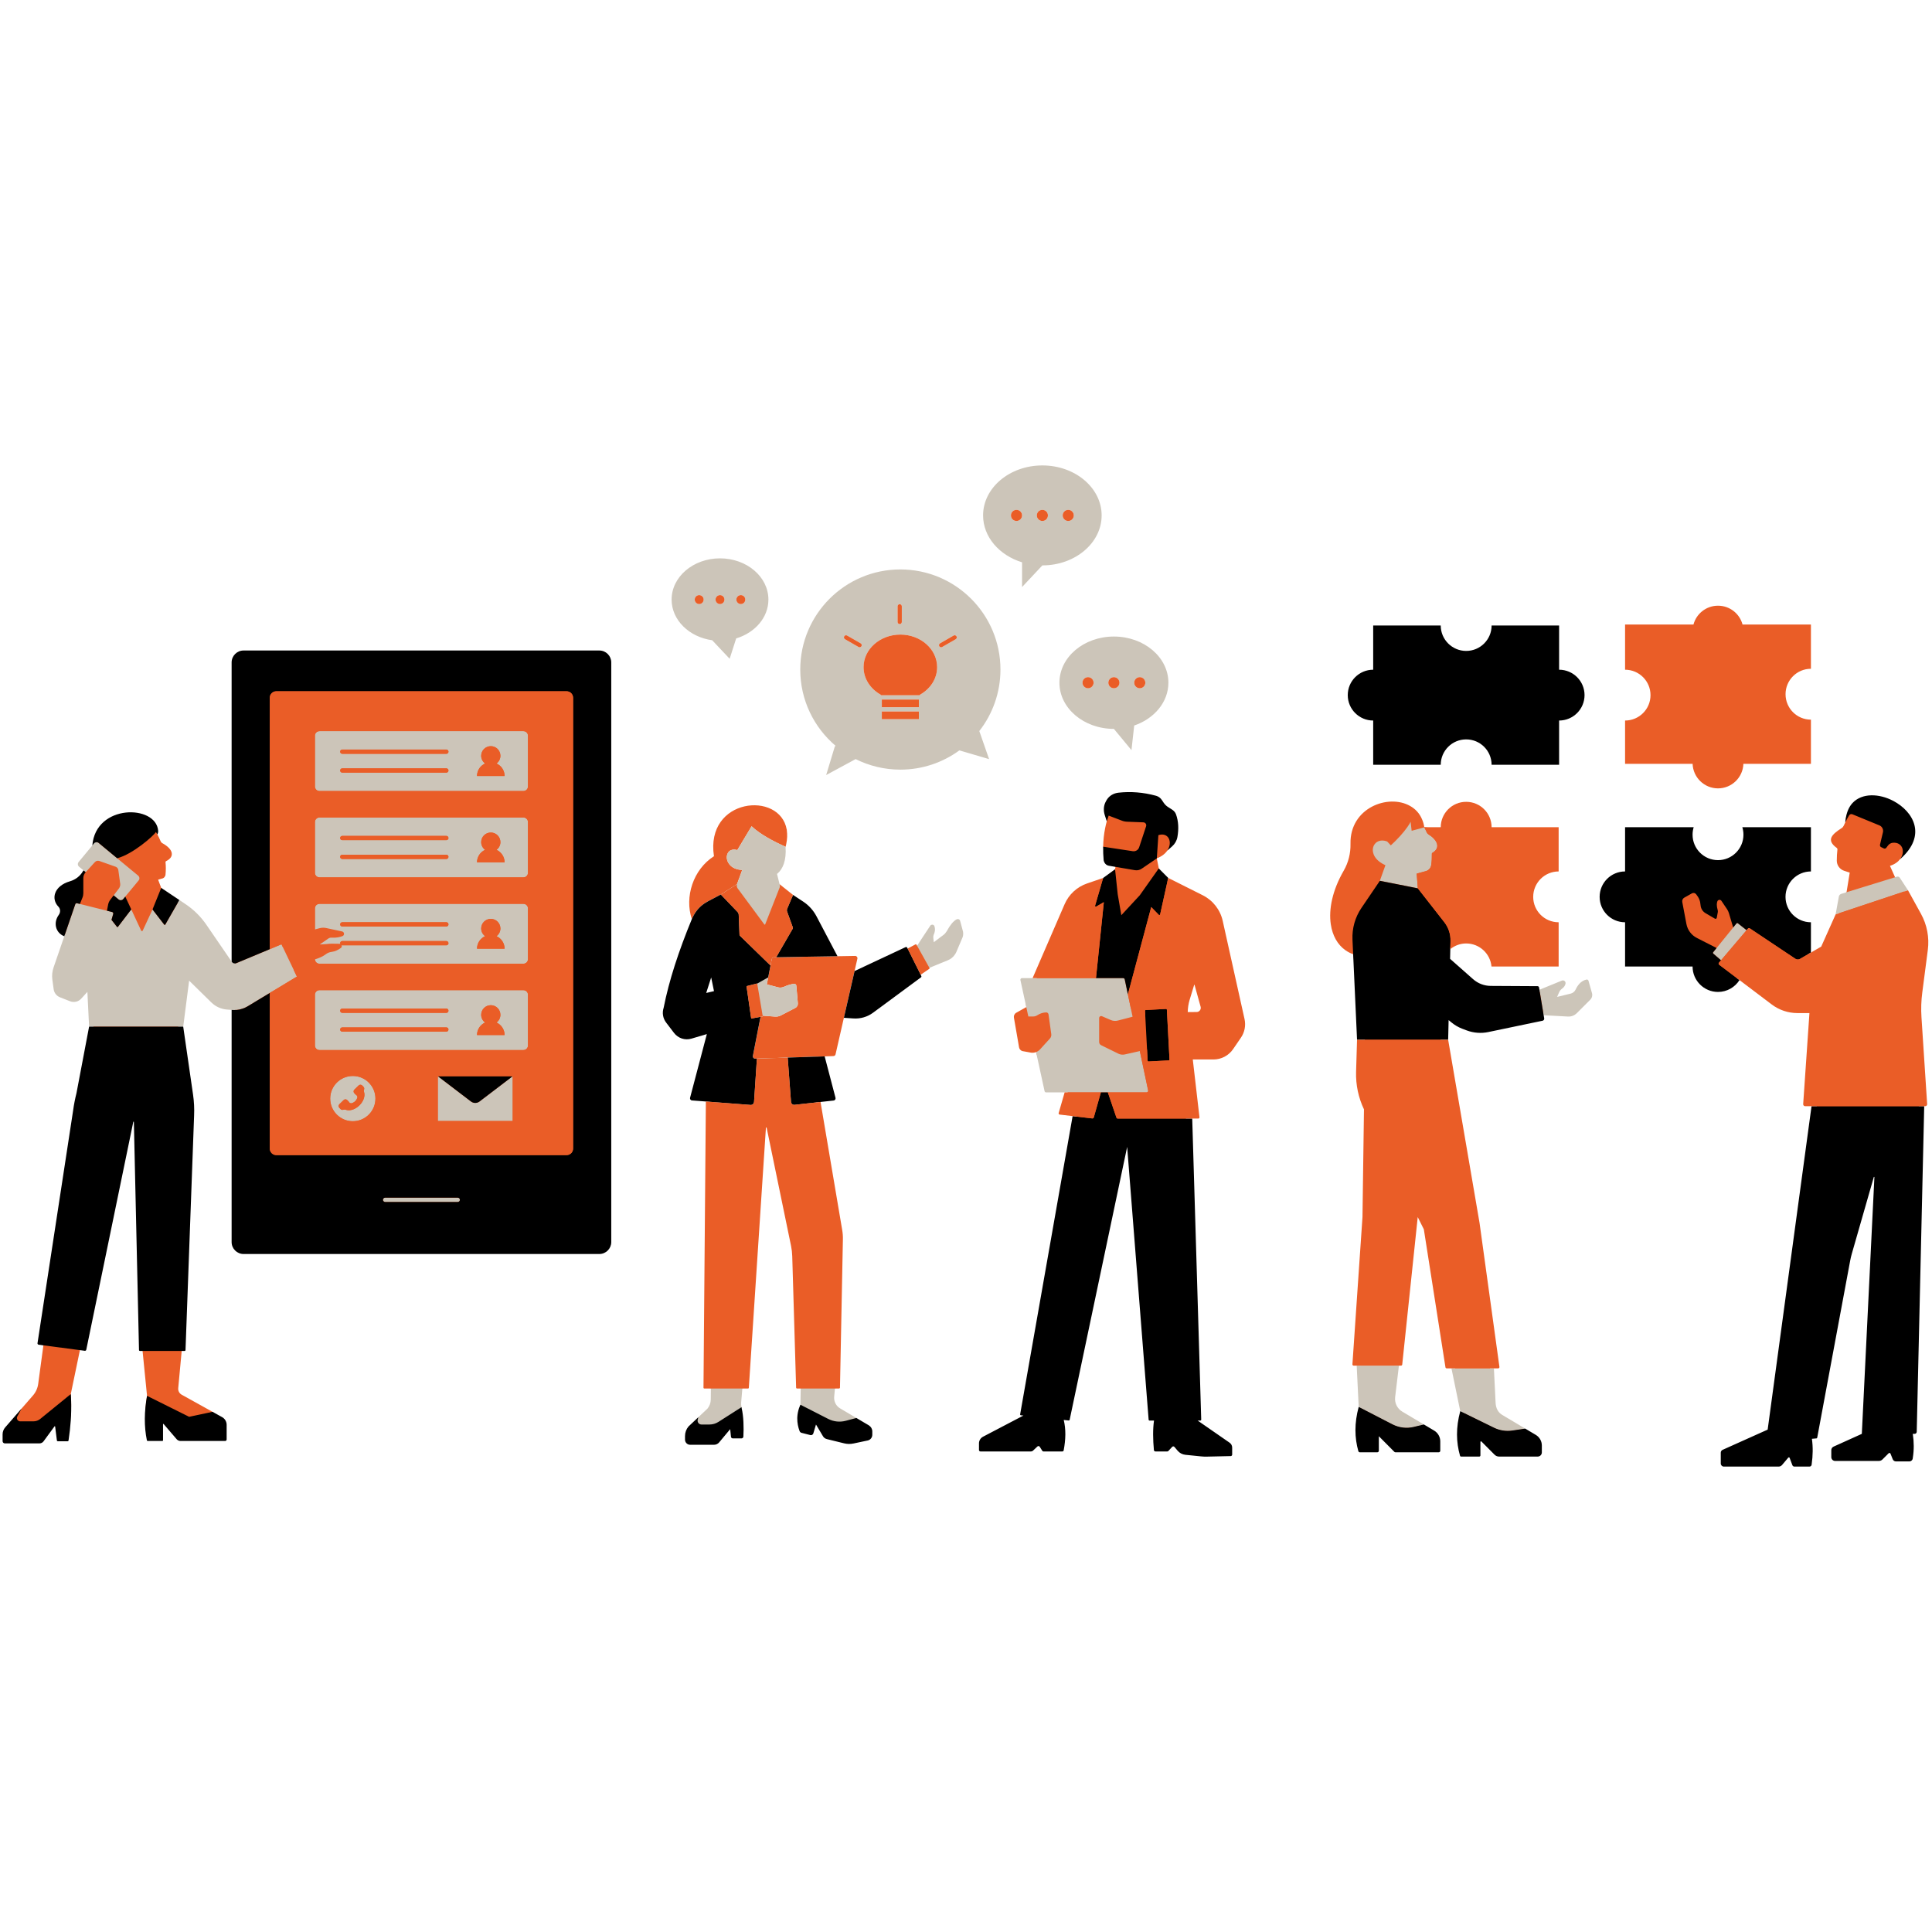
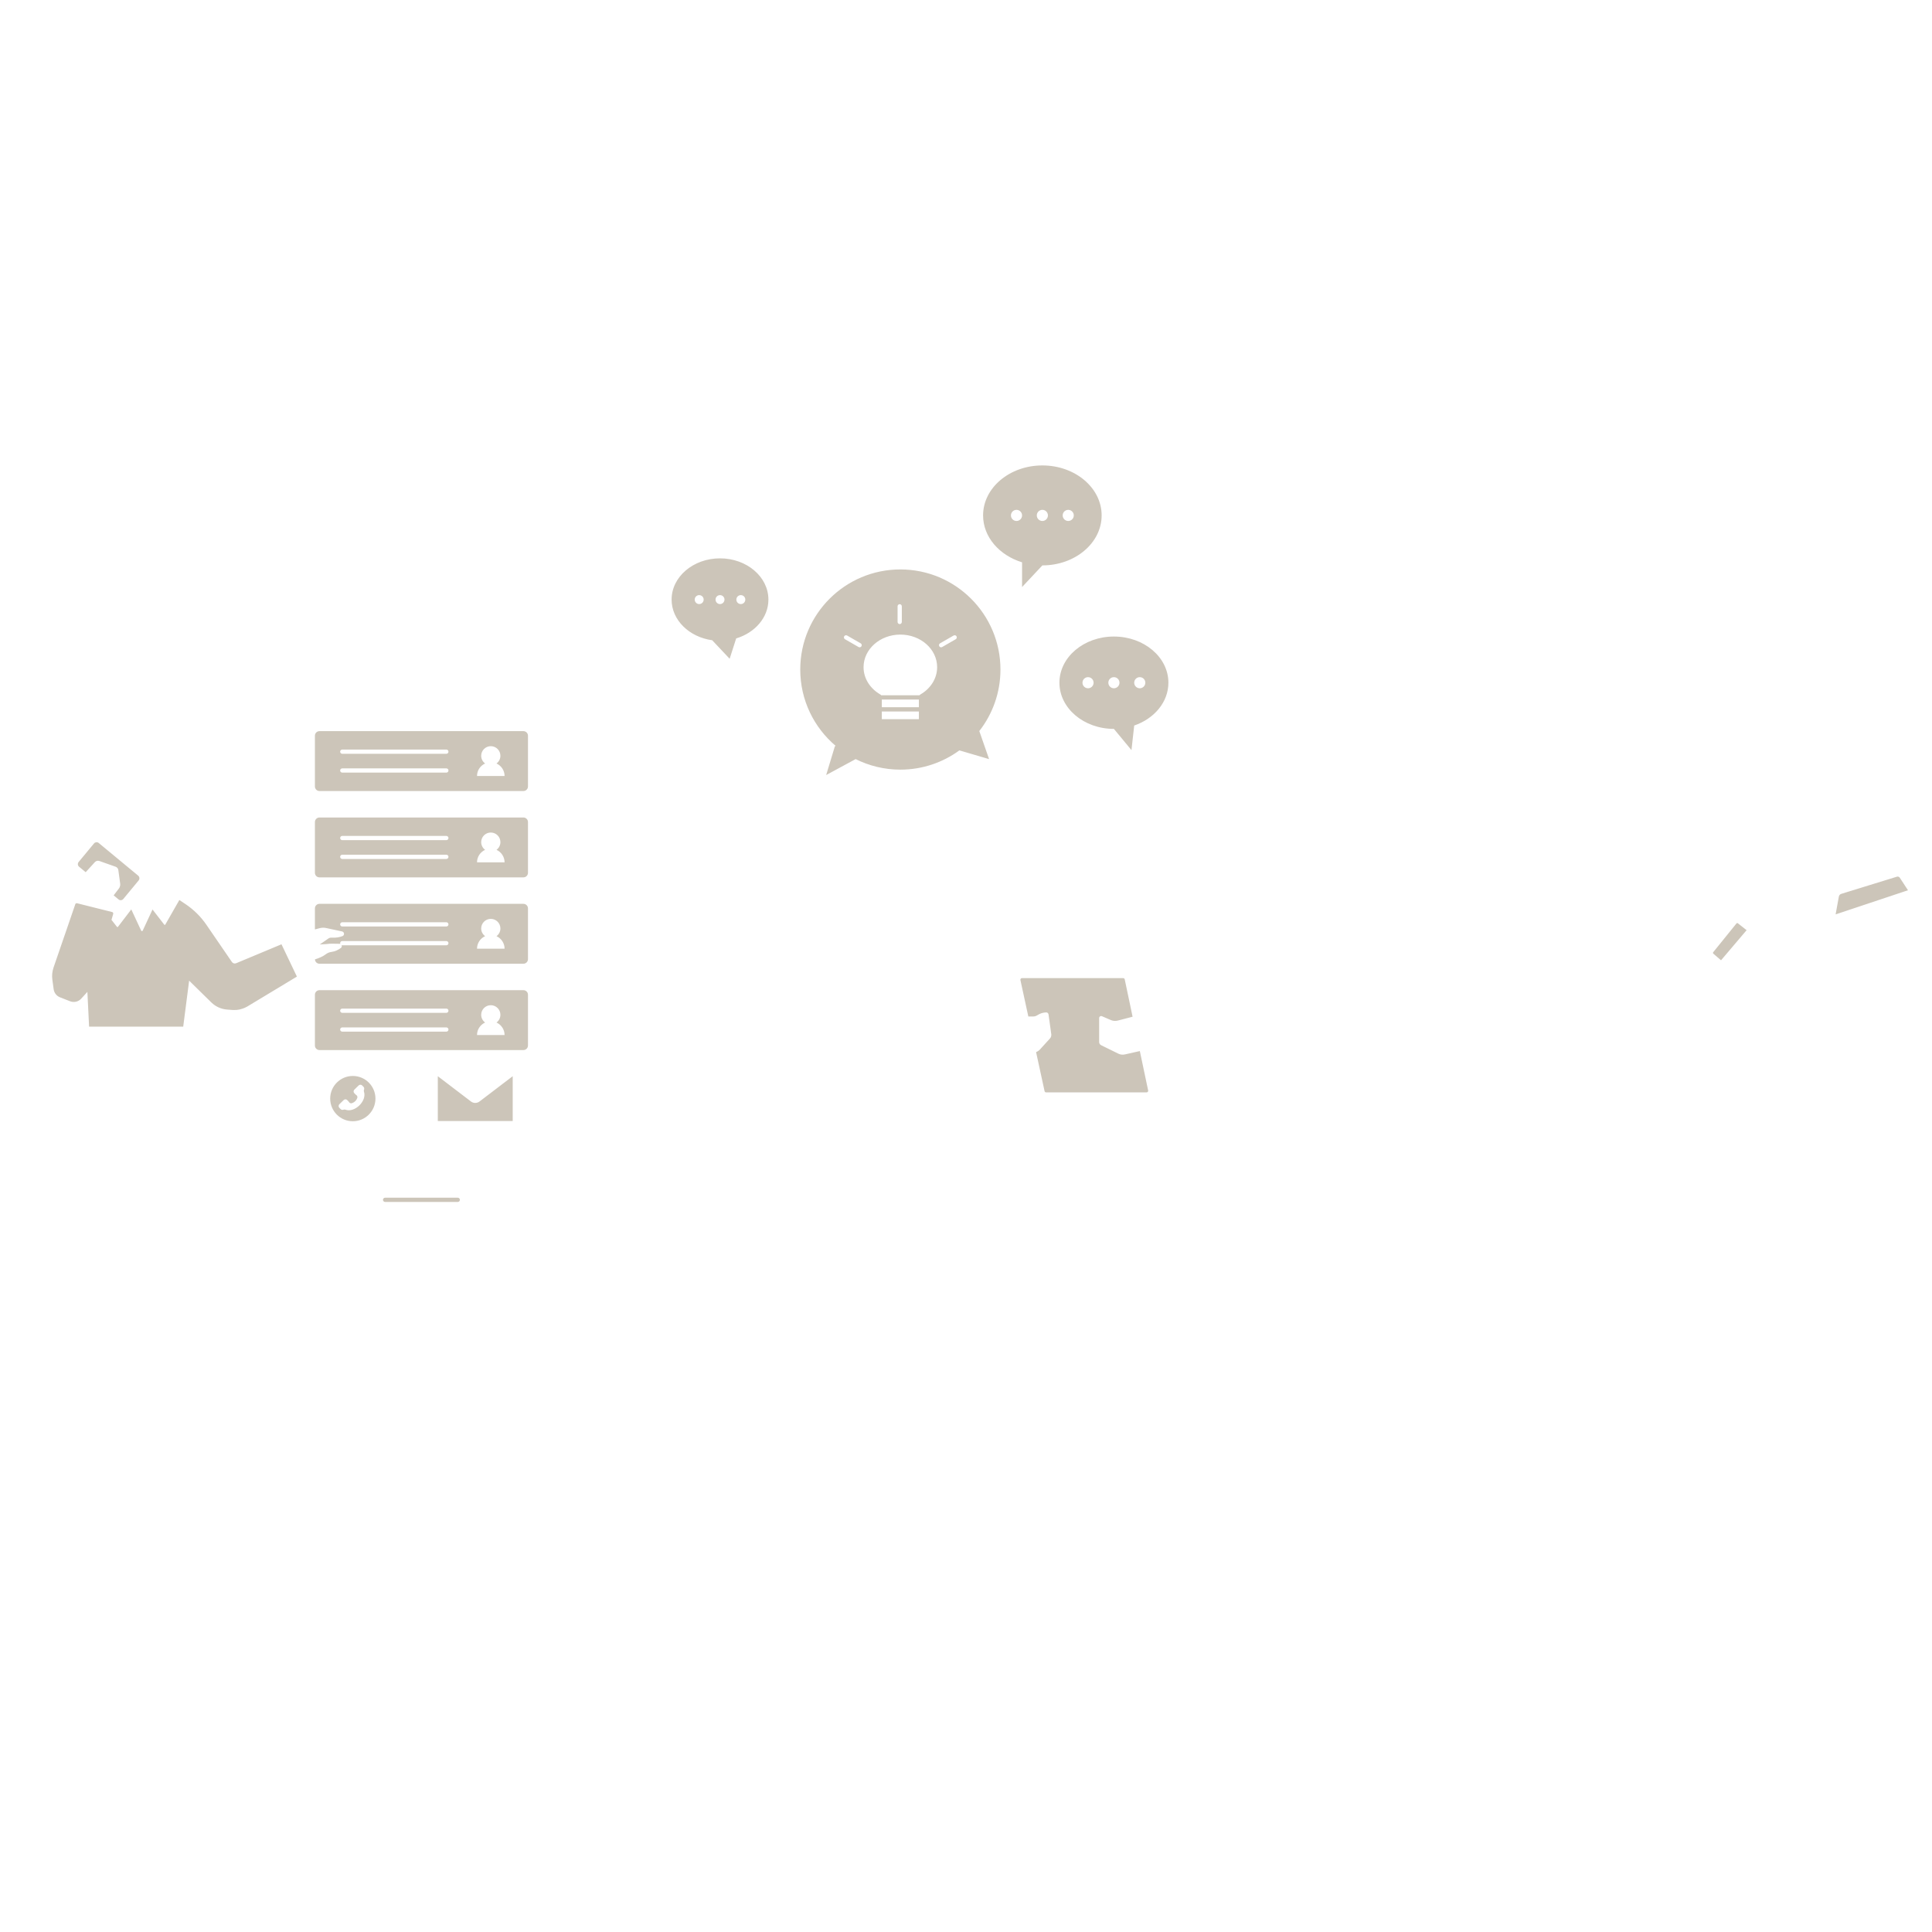
<svg xmlns="http://www.w3.org/2000/svg" width="500" viewBox="0 0 375 375" height="500" preserveAspectRatio="xMidYMid meet">
  <defs>
    <clipPath id="1f86ec370b">
-       <path d="M 0 127 L 374 127 L 374 284.59 L 0 284.59 Z M 0 127 " clip-rule="nonzero" />
-     </clipPath>
+       </clipPath>
    <clipPath id="9da2ff3579">
      <path d="M 10 90.34 L 371 90.34 L 371 234 L 10 234 Z M 10 90.34 " clip-rule="nonzero" />
    </clipPath>
    <clipPath id="5cf272c48f">
-       <path d="M 0 121 L 374 121 L 374 284.59 L 0 284.59 Z M 0 121 " clip-rule="nonzero" />
-     </clipPath>
+       </clipPath>
  </defs>
  <g clip-path="url(#1f86ec370b)">
-     <path fill="#ea5d27" d="M 144 168.852 C 144.016 168.875 144.023 168.883 144.043 168.918 L 143.059 171.605 C 143.051 171.605 143.051 171.617 143.051 171.625 L 139.914 173.629 L 137.32 175 C 137.305 175.008 137.281 175.023 137.266 175.043 C 136.141 175.645 135.242 176.578 134.637 177.684 C 134.637 177.684 134.637 177.691 134.629 177.691 C 134.531 177.898 134.414 178.078 134.324 178.293 C 134.309 178.328 134.301 178.359 134.285 178.395 C 132.84 174.109 134.531 168.766 138.578 166.191 C 136.859 154.84 151.406 153.461 152.703 161.031 L 152.727 161.047 L 152.719 161.172 C 152.832 161.973 152.816 162.863 152.602 163.855 C 152.578 163.988 152.543 164.121 152.512 164.262 C 152.504 164.293 152.504 164.324 152.496 164.367 L 152.488 164.383 L 152.48 164.391 L 152.48 164.359 C 150.176 163.336 147.523 161.934 145.883 160.379 L 143.109 165.004 C 140.336 164.203 140.16 168.676 144 168.852 Z M 166 185.543 L 162.559 185.602 L 161.641 185.617 L 157.375 185.684 L 155.32 185.723 L 150.664 185.797 L 150.234 185.809 C 150.059 185.809 149.91 185.906 149.836 186.055 C 149.828 186.07 149.82 186.086 149.812 186.105 C 149.812 186.121 149.797 186.137 149.797 186.16 L 149.574 187.285 L 149.574 187.293 L 149.547 187.398 L 149.176 189.324 L 149.102 189.711 L 149.027 190.102 L 148.84 191.066 L 151.035 191.645 C 151.43 191.75 151.844 191.684 152.215 191.52 C 152.844 191.23 153.484 191.051 154.129 190.957 C 154.352 190.934 154.551 191.098 154.566 191.32 L 154.863 194.746 C 154.898 195.117 154.699 195.473 154.367 195.641 L 151.547 197.102 C 151.207 197.273 150.828 197.348 150.449 197.324 L 148.027 197.141 L 148.047 197.234 C 148.055 197.266 148.027 197.297 147.996 197.309 L 147.609 197.371 L 146.188 204.645 L 146.156 204.836 L 146.129 204.969 C 146.074 205.242 146.285 205.488 146.559 205.488 L 146.609 205.488 L 146.914 205.48 L 152.891 205.281 L 157.777 205.117 L 158.457 205.102 L 158.465 205.102 L 160.066 205.043 L 161.758 204.984 C 161.965 204.984 162.137 204.844 162.18 204.645 L 163.797 197.555 L 163.977 196.77 L 165.73 189.117 L 165.73 189.109 L 165.867 188.48 L 166.422 186.07 C 166.48 185.809 166.281 185.551 166 185.543 Z M 308.07 190.652 C 308.02 190.488 307.855 190.371 307.684 190.406 C 306.543 190.637 306.344 191.785 306.031 192.461 C 305.84 192.855 305.492 193.164 305.066 193.262 L 301.863 193.715 L 302.363 192.43 C 302.48 192.164 302.652 191.934 302.887 191.766 C 303.371 191.422 303.512 191.207 303.57 190.883 C 303.637 190.488 303.43 190.379 303.051 190.539 L 298.875 192.527 L 298.512 192.699 L 298.438 192.254 C 298.41 192.113 298.285 192.008 298.137 192.008 L 289.074 192.105 C 287.82 192.098 286.605 191.637 285.656 190.801 L 280.852 186.113 L 280.895 184.23 C 281.742 183.555 283.938 182.332 285.109 182.332 C 287.68 182.332 289.793 184.289 290.023 186.805 L 301.777 186.906 L 301.992 179.625 C 299.27 179.625 296.926 176.988 296.926 174.266 C 296.926 171.531 298.922 168.402 301.648 168.402 L 301.715 161.156 L 288.75 161.121 C 288.742 158.391 287.301 156.336 284.574 156.336 C 281.852 156.336 280.168 158.266 280.156 161 L 276.453 160.562 C 276.371 160.016 276.23 159.512 276.031 159.059 C 275.551 157.879 274.727 157.012 273.711 156.441 C 269.477 154.023 261.98 156.789 262.129 163.789 C 262.168 165.613 261.73 167.406 260.824 168.98 C 258.613 172.805 257.875 176.48 258.305 179.398 C 258.629 181.594 259.613 183.355 261.137 184.43 C 261.594 184.754 262.094 185.02 262.648 185.211 L 264.926 201.656 L 264.504 207.848 C 264.43 210.383 264.961 212.887 266.043 215.172 L 265.719 236.223 L 263.332 264.004 C 263.324 264.145 263.434 264.25 263.562 264.25 L 264.16 264.25 L 264.152 265.066 L 270.648 265.066 L 270.68 264.656 L 271.094 264.656 C 271.211 264.656 271.309 264.562 271.324 264.449 L 274.645 234.672 L 277.367 238.402 L 281.141 264.723 C 281.164 264.844 281.266 264.926 281.379 264.926 L 282.305 264.926 L 282.445 265.598 L 289.207 265.598 L 289.172 265.199 L 290 265.199 C 290.148 265.199 290.262 265.074 290.238 264.926 L 286.07 237.973 L 279.523 202.293 L 280.645 196.945 L 281.172 197.371 C 281.824 197.918 282.559 198.34 283.344 198.637 L 284.789 199.371 C 286.125 199.867 287.578 199.98 288.984 199.684 L 299.039 197.621 C 299.246 197.578 299.375 197.383 299.344 197.176 L 299.246 196.555 L 299.543 196.57 L 304.105 196.836 C 304.742 196.871 305.371 196.637 305.824 196.184 L 308.137 193.965 C 308.465 193.633 308.59 193.145 308.465 192.691 Z M 277.648 277.832 L 275.559 276.684 L 275.551 276.684 L 274.43 276.957 C 273.035 277.293 271.562 277.121 270.293 276.469 L 264.035 273.242 C 263.184 276.387 263.266 278.707 264.012 281.297 C 264.043 281.43 264.168 281.52 264.301 281.52 L 266.934 281.512 C 267.098 281.512 267.238 281.379 267.238 281.207 L 267.32 278.16 L 270.922 281.191 C 270.977 281.25 271.051 281.281 271.133 281.281 L 278.629 281.555 C 278.797 281.555 278.93 281.422 278.93 281.25 L 278.828 279.918 C 278.828 279.062 278.383 278.27 277.648 277.832 Z M 297.906 278.699 L 295.859 277.484 L 295.629 277.359 L 295.621 277.359 L 293.523 277.664 C 292.316 277.84 291.078 277.648 289.98 277.113 L 284.145 274.246 C 283.344 277.262 283.047 279.562 283.773 282.082 C 283.809 282.18 283.891 282.238 283.988 282.238 L 286.598 282.238 C 286.723 282.238 286.812 282.141 286.812 282.023 L 287.059 279.062 C 287.059 278.953 287.184 278.902 287.258 278.977 L 290.172 281.711 C 290.402 281.941 290.715 282.074 291.039 282.074 L 298.074 282.32 C 298.52 282.32 298.875 281.965 298.875 281.52 L 298.875 280.176 C 298.875 279.332 298.633 279.137 297.906 278.699 Z M 373.051 184.504 C 373.363 182.082 372.898 179.621 371.719 177.48 L 369.73 173.215 L 368.664 170.75 C 368.547 170.57 368.32 170.488 368.113 170.551 L 367.832 170.277 L 366.84 168.062 C 367.758 167.766 368.406 167.293 368.812 166.754 L 368.891 166.676 C 373.219 161.812 370.82 157.879 366.91 155.816 C 364.203 154.391 361.605 154.203 359.742 156.199 C 358.969 157.043 358.262 157.938 358.168 159.609 L 358.172 159.613 C 358.066 159.828 357.961 160.043 357.867 160.262 C 357.781 160.453 357.645 160.617 357.469 160.73 C 355.617 161.922 354.363 163.035 356.523 164.59 C 356.605 164.652 356.656 164.754 356.645 164.855 C 356.562 165.574 356.52 166.305 356.52 167.059 C 356.52 167.949 357.102 168.746 357.953 169.023 L 359.031 169.375 L 358.414 173.18 L 357.75 173.812 C 357.5 173.891 357.316 174.098 357.27 174.352 L 356.992 177.48 L 354.055 184.152 L 350.953 185.312 L 350.793 179.676 C 348.066 179.676 345.566 176.535 345.566 173.812 C 345.566 171.078 347.688 168.609 350.414 168.609 L 350.734 161.043 L 339.016 161.227 C 339.156 161.688 339.23 162.176 339.23 162.68 C 339.23 165.402 336.188 168.008 333.465 168.008 C 330.738 168.008 327.617 165.336 327.617 162.609 C 327.617 162.105 327.691 161.621 327.832 161.156 L 316.297 161.281 L 316.566 169.754 C 313.844 169.754 311.551 170.75 311.551 173.48 C 311.551 176.207 313.504 178.16 316.227 178.16 L 316.5 186.391 L 328.973 186.391 C 328.973 189.117 330.52 191.719 333.242 191.719 C 334.996 191.719 336.637 190.66 337.512 189.277 L 344.773 194.113 C 346.207 195.199 347.957 195.785 349.754 195.785 L 352.09 195.785 L 351.145 213.344 C 351.129 213.562 351.305 213.75 351.527 213.75 L 352.766 213.75 L 344.09 277.742 L 335.141 281.812 C 334.926 281.906 334.789 282.121 334.789 282.355 L 334.801 283.574 C 334.801 283.902 335.07 284.168 335.398 284.168 L 344.688 284.234 C 344.953 284.234 345.207 284.117 345.379 283.914 L 347.281 281.898 C 347.355 281.809 347.504 281.832 347.547 281.945 L 348.223 283.777 C 348.285 283.941 348.441 284.051 348.617 284.051 L 350.516 284.262 C 350.746 284.262 350.934 284.074 350.938 283.844 C 351.188 282.105 350.891 280.266 350.664 278.691 L 351.461 278.621 C 351.57 278.645 351.68 278.57 351.699 278.457 L 358.211 244.25 C 358.289 243.824 358.391 243.398 358.512 242.98 L 363.844 227.512 C 363.863 227.441 364.117 227.484 364.113 227.555 L 361.766 278.695 L 356.562 281.133 C 356.297 281.254 356.125 281.52 356.125 281.812 L 355.93 282.531 C 355.93 282.941 356.262 283.277 356.676 283.277 L 364.129 282.992 C 364.395 282.992 364.648 282.887 364.836 282.699 L 366.609 281.52 C 366.719 281.41 366.906 281.449 366.965 281.594 L 367.602 282.828 C 367.707 283.086 367.957 283.258 368.238 283.258 L 369.988 283.172 C 370.367 283.172 370.672 282.863 370.672 282.488 C 370.918 280.949 370.613 279.246 370.371 277.672 L 370.73 277.672 C 370.949 277.672 371.129 277.496 371.137 277.277 L 372.441 214.434 L 372.633 214.434 C 372.852 214.434 373.027 214.246 373.012 214.027 L 371.887 197.352 C 371.781 195.742 371.832 194.133 372.043 192.535 Z M 240.617 197.535 C 240.898 198.793 240.852 199.562 240.125 200.629 L 238.617 202.84 C 237.75 204.102 236.32 204.855 234.793 204.855 L 230.543 204.961 L 231.586 216.504 C 231.605 216.637 231.496 216.762 231.355 216.762 L 230.176 216.762 L 232.477 275.387 C 232.477 275.496 232.395 275.57 232.293 275.57 L 231.781 275.57 L 237.836 280.027 C 238.141 280.242 238.324 280.59 238.324 280.961 L 238.324 282.066 C 238.324 282.223 238.199 282.348 238.043 282.355 L 234.078 282.227 C 233.73 282.234 233.375 282.227 233.02 282.184 L 230.016 281.559 C 229.43 281.504 229.062 280.801 228.684 280.355 L 228.062 279.613 C 227.949 279.48 227.742 279.473 227.617 279.602 L 226.891 280.395 C 226.836 280.461 226.75 280.496 226.668 280.496 L 224.801 280.789 C 224.645 280.789 224.512 280.664 224.504 280.508 C 224.32 278.426 224.457 276.824 224.703 275.129 L 223.828 275.129 C 223.738 275.129 223.664 275.062 223.656 274.973 L 218.867 220.152 L 207.047 275.016 C 207.027 275.09 206.953 275.148 206.879 275.141 L 205.898 275.031 C 206.344 276.84 206.477 278.875 206.09 280.949 C 206.09 281.098 205.965 281.219 205.816 281.219 L 202.781 281.414 C 202.691 281.414 202.609 281.363 202.559 281.281 L 201.867 280.434 C 201.77 280.277 201.547 280.25 201.414 280.375 L 200.434 281.188 C 200.328 281.285 200.188 281.344 200.039 281.344 L 190.586 281.477 C 190.43 281.477 190.297 281.344 190.297 281.188 L 190.25 280.352 C 190.25 279.805 190.559 279.312 191.035 279.062 L 199.289 274.723 L 198.777 274.664 C 198.695 274.656 198.629 274.574 198.645 274.48 L 209.082 216.062 L 206.465 215.738 C 206.316 215.73 206.219 215.582 206.258 215.441 L 207.434 211.344 L 203.602 211.43 C 203.461 211.43 203.332 211.332 203.297 211.184 L 201.102 204.207 C 200.938 204.27 200.766 204.312 200.59 204.328 C 200.414 204.348 200.234 204.34 200.055 204.309 L 198.883 204.094 L 198.418 204.012 C 198.246 203.953 198.102 203.844 197.992 203.707 C 197.898 203.59 197.828 203.453 197.801 203.301 L 197.383 200.879 L 196.801 197.527 C 196.734 197.145 196.914 196.762 197.254 196.574 L 199.203 195.48 L 199.203 195.484 L 199.203 195.48 L 198.754 190.496 C 198.703 190.301 198.852 190.117 199.051 190.117 L 201.117 190.117 L 206.984 175.781 C 207.801 173.891 209.387 172.43 211.336 171.758 L 214.039 170.68 L 216.434 168.734 L 216.434 168.73 L 216.516 168.258 L 216.516 168.254 L 215.512 167.68 C 215.371 167.656 215.246 167.617 215.121 167.551 C 214.859 167.41 214.66 167.16 214.562 166.879 C 214.551 166.848 214.543 166.82 214.535 166.789 C 214.543 166.816 214.547 166.848 214.559 166.879 C 214.547 166.848 214.543 166.816 214.535 166.789 C 214.512 166.723 214.488 166.66 214.477 166.594 C 214.438 166.152 214.414 165.715 214.395 165.277 C 214.379 164.84 214.254 164.719 214.121 164.344 C 214.145 163.09 214.277 161.891 214.504 160.766 C 214.598 160.297 214.699 159.84 214.824 159.406 L 214.816 159.398 L 214.719 158.129 C 214.461 157.336 214.539 157.059 214.887 156.297 C 214.984 156.082 215.102 155.867 215.234 155.664 C 215.719 154.902 216.562 154.449 217.461 154.352 C 219.805 154.094 221.434 154.109 223.957 154.805 C 224.422 154.938 224.816 155.234 225.082 155.637 L 225.379 156.082 C 225.648 156.488 225.938 156.777 226.277 156.992 L 227.039 157.48 C 227.391 157.703 227.68 158.023 227.82 158.41 C 228.309 159.773 228.418 160.746 228.129 162.32 C 228.008 163.016 227.941 163.66 227.41 164.125 L 226.641 165.008 L 226.574 165.098 C 226.176 165.691 225.508 166.234 224.539 166.602 L 224.543 166.598 C 224.539 166.598 224.539 166.598 224.539 166.598 L 224.539 166.613 L 224.922 168.562 L 226.391 170.938 L 232.711 174.52 C 234.676 175.512 236.098 177.324 236.574 179.48 Z M 233.832 195.934 L 231.836 190.109 C 231.836 190.102 231.836 190.094 231.828 190.094 C 231.805 190.078 231.777 190.086 231.77 190.109 L 230.125 194.379 C 229.887 195.148 229.781 195.941 229.762 196.734 L 233.066 196.957 C 233.594 196.949 233.973 196.445 233.832 195.934 Z M 113.188 127.867 L 48.988 128.676 C 47.707 128.676 46.672 129.715 46.672 130.992 L 45.59 188.43 L 37.949 178.336 L 31.293 172.34 L 30.691 170.746 L 31.418 170.535 C 31.801 170.473 32.086 170.156 32.125 169.773 C 32.203 168.93 32.215 168.219 32.125 167.34 C 32.117 167.262 32.164 167.184 32.234 167.152 C 33.941 166.324 33.684 164.852 31.539 163.676 C 31.375 163.586 31.242 163.445 31.172 163.27 C 30.988 162.82 30.773 162.383 30.539 161.949 C 30.656 161.734 30.559 161.477 30.539 161.227 C 30.125 156.113 19.582 156.844 18.5 164.27 L 15.516 167.16 C 15.285 167.438 15.324 167.844 15.602 168.07 L 16.434 168.992 L 16.371 169.098 C 15.801 170.051 14.5 171.188 13.445 171.539 C 10.559 172.496 10.371 174.562 11.766 175.996 C 12.172 176.41 12.258 177.059 11.906 177.52 C 10.738 179.047 11.027 180.773 12.781 181.469 L 10.852 187.484 C 10.59 188.238 10.512 189.043 10.621 189.836 L 10.879 191.707 C 10.973 192.406 11.438 193 12.098 193.258 L 13.711 193.812 C 14.465 194.105 15.32 193.906 15.867 193.309 L 17.441 191.492 L 18.148 199.426 L 15.816 212.191 C 15.535 213.305 15.316 214.43 15.164 215.566 L 7.52 260.562 C 7.5 260.703 7.598 260.836 7.742 260.855 L 8.422 261.129 L 7.414 268.617 C 7.301 269.453 6.945 270.234 6.391 270.871 L 4.176 273.414 L 1.27 277.16 C 0.941 277.535 0.762 278.016 0.762 278.516 L 0.668 279.512 C 0.668 279.75 0.863 279.949 1.105 279.949 L 7.449 279.965 C 7.766 279.965 8.059 279.816 8.242 279.562 L 10.68 276.617 C 10.715 276.566 10.797 276.59 10.805 276.652 L 11.34 279.32 C 11.352 279.41 11.426 279.477 11.516 279.477 L 12.969 279.418 C 13.059 279.418 13.137 279.352 13.148 279.262 C 13.625 276.086 13.984 273.379 13.738 270.59 L 15.512 262.062 L 16.367 261.918 C 16.5 261.934 16.625 261.848 16.652 261.715 L 25.473 216.906 C 25.488 216.844 26.859 216.996 26.488 217.297 L 27.129 261.898 C 27.129 261.996 27.211 262.07 27.305 262.07 L 27.672 262.219 L 28.539 270.93 C 27.996 273.961 28.258 276.34 28.828 279.066 C 28.871 279.105 28.91 279.145 28.953 279.184 L 31.043 279.375 C 31.113 279.375 31.168 279.32 31.168 279.25 L 31.586 275.926 C 31.625 275.914 31.633 275.914 31.676 275.898 L 34.555 279.047 C 34.742 279.266 35.023 279.395 35.316 279.395 L 43.312 279.355 C 43.477 279.355 43.609 279.223 43.609 279.059 L 43.762 276.871 L 43.762 276.867 C 43.762 276.25 43.426 275.68 42.887 275.375 L 42.773 275.312 L 42.766 275.312 L 41.254 274.035 L 35.258 270.707 C 34.809 270.457 34.547 269.961 34.594 269.449 L 35.266 262.219 L 35.691 262.016 C 35.789 262.016 35.867 261.938 35.871 261.844 L 36.691 216.652 C 36.75 215.316 36.684 213.977 36.492 212.652 L 34.547 198.926 L 36.527 189.496 L 41.266 193.711 C 42.078 194.508 43.141 194.992 44.273 195.078 L 45.625 195.824 L 48.672 237.078 C 48.672 238.355 49.711 239.395 50.988 239.395 L 114.062 240.102 C 115.344 240.102 116.379 239.066 116.379 237.785 L 115.504 130.184 C 115.504 128.902 114.465 127.867 113.188 127.867 Z M 113.188 127.867 " fill-opacity="1" fill-rule="nonzero" />
-   </g>
-   <path fill="#ccc5b9" d="M 168.336 276.781 C 168.328 276.781 168.328 276.773 168.32 276.766 L 167.637 276.359 L 166.223 275.23 L 163.062 273.363 C 162.277 272.902 161.832 272.027 161.914 271.109 L 162.062 269.508 L 162.633 269.23 C 162.73 269.23 162.812 269.145 162.812 269.047 L 162.73 241.094 C 162.75 240.457 162.699 239.824 162.59 239.195 L 158.332 213.992 L 158.168 213 L 160.711 212.719 C 160.965 212.695 161.137 212.449 161.074 212.191 L 158.465 205.102 L 158.457 205.102 L 157.777 205.117 L 152.891 205.281 L 146.914 205.48 L 146.609 205.488 L 146.559 205.488 C 146.285 205.488 146.074 205.242 146.129 204.969 L 146.156 204.836 L 146.188 204.645 L 147.609 197.371 L 147.996 197.309 C 148.027 197.297 148.055 197.266 148.047 197.234 L 148.027 197.141 L 150.449 197.324 C 150.828 197.348 151.207 197.273 151.547 197.102 L 154.367 195.641 C 154.699 195.473 154.898 195.117 154.863 194.746 L 154.566 191.32 C 154.551 191.098 154.352 190.934 154.129 190.957 C 153.484 191.051 152.844 191.23 152.215 191.52 C 151.844 191.684 151.43 191.75 151.035 191.645 L 148.84 191.066 L 149.027 190.102 L 149.102 189.711 L 149.176 189.324 L 149.547 187.398 L 149.574 187.293 L 149.574 187.285 L 149.797 186.16 C 149.797 186.137 149.812 186.121 149.812 186.105 C 149.82 186.086 149.828 186.07 149.836 186.055 C 149.91 185.906 150.059 185.809 150.234 185.809 L 150.664 185.797 L 155.32 185.723 L 157.375 185.684 L 161.641 185.617 L 158.168 178.395 C 157.785 177.684 157.406 176.941 156.836 176.387 C 156.723 176.273 156.605 176.164 156.484 176.059 C 156.242 175.852 155.98 175.652 155.715 175.48 L 153.691 174.258 L 153.543 174.168 L 151.316 171.625 L 150.82 169.633 C 151.977 168.703 152.652 166.984 152.48 164.391 L 152.48 164.359 C 150.176 163.336 147.523 161.934 145.883 160.379 L 143.109 165.004 C 140.336 164.203 140.16 168.676 144 168.852 C 144.016 168.875 144.023 168.883 144.043 168.918 L 143.059 171.605 C 143.051 171.605 143.051 171.617 143.051 171.625 L 139.914 173.629 L 137.32 175 C 137.305 175.008 137.289 175.016 137.273 175.035 L 137.266 175.043 C 136.141 175.645 135.242 176.578 134.637 177.684 C 134.637 177.691 134.629 177.691 134.629 177.699 C 134.68 177.883 134.738 178.055 134.797 178.227 C 132.285 184.336 130.535 189.887 129.504 195.191 C 129.172 196.176 129.355 197.258 129.98 198.074 L 131.508 200.082 C 132.293 201.121 133.344 201.395 134.598 201.023 L 137.586 200.137 L 134.539 212.605 C 134.465 212.859 134.648 213.117 134.91 213.133 L 137.859 213.34 L 137.852 213.867 L 136.875 268.996 C 136.875 269.09 136.949 269.164 137.039 269.164 L 137.98 269.508 L 137.957 271.656 C 137.949 272.301 137.727 272.926 137.312 273.422 L 135.547 275.082 L 133.969 276.957 C 133.531 277.484 133.465 277.84 133.465 278.516 L 133.465 279.211 C 133.465 279.762 133.91 280.207 134.457 280.207 L 138.379 280.133 C 138.477 280.133 138.566 280.125 138.66 280.102 C 138.684 280.102 138.699 280.086 138.727 280.086 C 138.789 280.059 138.867 280.043 138.93 280.012 C 139.105 279.926 139.254 279.812 139.379 279.664 L 141.879 276.781 L 142.16 278.707 C 142.168 278.797 142.207 278.879 142.273 278.938 C 142.324 278.988 142.383 279.004 142.441 279.012 C 142.465 279.02 142.488 279.027 142.516 279.027 L 143.531 278.848 C 143.719 278.848 143.875 278.699 143.895 278.508 C 143.992 276.707 144.246 275.047 143.875 273.457 C 143.859 273.391 143.926 273.215 143.926 273.141 L 143.926 273.133 C 143.859 272.836 143.844 272.531 143.859 272.227 L 144.09 269.508 L 144.867 269.121 C 144.949 269.121 145.023 269.055 145.023 268.973 L 148.625 217.969 C 148.633 217.895 148.746 217.887 148.762 217.961 L 154.957 241.293 C 155.086 241.945 155.16 242.605 155.188 243.266 L 154.75 268.922 C 154.758 269.023 154.832 269.098 154.93 269.098 L 155.418 269.508 L 155.359 272.656 C 155.301 272.77 155.434 272.934 155.395 273.059 C 155.344 273.176 155.301 273.289 155.262 273.414 C 155.055 274 154.957 274.555 154.938 275.098 C 154.938 275.18 154.93 275.254 154.93 275.336 C 154.922 276.23 155.113 276.816 155.383 277.566 C 155.449 277.73 155.598 277.855 155.781 277.906 L 157.07 278.277 C 157.316 278.344 157.57 278.188 157.637 277.938 L 158.371 275.941 L 159.816 278.359 C 159.984 278.68 160.281 278.914 160.637 278.996 L 163.691 279.805 C 164.293 279.953 164.918 279.961 165.531 279.828 L 168.215 279.352 C 168.734 279.242 168.988 279.137 168.988 278.598 L 168.988 277.938 C 168.988 277.469 168.742 277.031 168.336 276.781 Z M 136.621 193.164 L 138.105 188.812 L 139.105 192.734 Z M 142.48 279.027 L 142.516 279.027 L 142.516 279.035 C 142.496 279.035 142.488 279.027 142.48 279.027 Z M 152.602 163.855 C 152.578 164.02 152.543 164.195 152.496 164.367 C 152.504 164.324 152.504 164.293 152.512 164.262 C 152.543 164.121 152.578 163.988 152.602 163.855 Z M 186.938 180.961 C 186.969 181.168 186.969 181.367 186.93 181.57 C 186.902 181.68 186.895 181.793 186.848 181.902 L 186.25 183.312 L 185.625 184.781 C 185.559 184.941 185.469 185.09 185.375 185.23 C 185.047 185.742 184.566 186.152 183.988 186.383 L 181.242 187.508 L 180.398 187.855 L 180.355 187.879 C 180.391 187.945 180.375 188.02 180.316 188.062 L 178.633 189.043 L 178.543 189.094 L 178.656 189.324 C 178.707 189.422 178.68 189.539 178.59 189.605 L 168.355 196.59 C 167.809 197 167.125 197.207 166.43 197.156 L 163.977 196.77 L 165.73 189.117 L 165.73 189.109 L 175.785 184.188 C 175.898 184.141 176.023 184.188 176.082 184.297 L 176.172 184.469 L 176.305 184.379 L 177.559 183.543 C 177.625 183.512 177.707 183.535 177.742 183.602 L 178.004 183.57 L 179.406 181.43 L 180.57 179.672 C 180.645 179.551 180.77 179.5 180.895 179.484 C 180.969 179.477 181.043 179.484 181.117 179.508 C 181.215 179.551 181.309 179.613 181.355 179.738 C 181.363 179.766 181.371 179.805 181.391 179.84 C 181.488 180.152 181.531 180.566 181.383 181.027 C 181.348 181.141 181.316 181.258 181.25 181.375 C 181.215 181.441 181.207 181.504 181.191 181.57 C 181.156 181.695 181.141 181.828 181.156 181.961 C 181.156 182 181.148 182.051 181.156 182.094 L 181.25 182.883 L 182.422 181.992 L 183.141 181.457 C 183.402 181.258 183.609 181.004 183.785 180.715 C 183.801 180.688 183.816 180.672 183.832 180.641 C 183.883 180.547 183.941 180.434 184.008 180.324 C 184.387 179.672 184.988 178.789 185.699 178.434 C 185.73 178.418 185.766 178.418 185.805 178.41 C 185.898 178.387 185.996 178.387 186.086 178.418 C 186.211 178.469 186.309 178.574 186.352 178.715 L 186.922 180.82 C 186.938 180.871 186.93 180.91 186.938 180.961 Z M 308.676 194.035 L 306.055 196.656 C 305.602 197.109 304.977 197.348 304.336 197.312 L 299.625 197.055 L 299.543 196.57 L 298.871 192.531 L 298.801 192.113 L 303.152 190.336 C 303.531 190.18 303.941 190.496 303.871 190.898 C 303.816 191.223 303.625 191.598 303.145 191.941 C 302.914 192.105 302.738 192.34 302.625 192.602 L 302.234 193.5 L 304.871 192.859 C 305.301 192.754 305.648 192.453 305.836 192.055 C 306.152 191.375 306.801 190.363 307.945 190.129 C 308.113 190.094 308.281 190.211 308.328 190.375 L 309.004 192.77 C 309.133 193.219 309.008 193.703 308.676 194.035 Z M 272.176 273.992 L 276.367 276.484 L 275.559 276.684 L 275.551 276.684 L 274.43 276.957 C 273.035 277.293 271.562 277.121 270.293 276.469 L 264.035 273.242 L 263.723 273.074 L 263.332 265.066 L 271.531 265.066 L 270.797 271.184 C 270.664 272.309 271.199 273.414 272.176 273.992 Z M 291.574 274.629 L 296.051 277.293 L 295.629 277.359 L 295.621 277.359 L 293.523 277.664 C 292.316 277.84 291.078 277.648 289.98 277.113 L 284.145 274.246 L 283.434 273.902 L 281.727 265.598 L 289.965 265.598 L 290.297 272.316 C 290.352 273.348 290.789 274.164 291.574 274.629 Z M 278.004 165.551 C 277.957 165.578 277.922 165.629 277.926 165.68 C 277.926 166.492 277.914 167.188 277.785 167.965 C 277.691 168.508 277.277 168.945 276.746 169.09 L 274.977 169.574 L 275.199 172.426 L 271.367 171.664 L 270.664 171.523 L 267.828 170.965 L 268.34 169.523 L 268.91 167.93 C 264.926 166.184 266.352 162.246 269.254 163.336 L 269.957 164.086 C 271.234 162.922 272.391 161.641 273.148 160.562 C 273.422 160.18 273.645 159.82 273.801 159.504 L 273.922 160.562 L 274 161.254 L 276.457 160.594 C 276.457 160.598 276.457 160.598 276.457 160.598 C 276.629 160.922 276.793 161.246 276.938 161.578 C 277.004 161.73 277.117 161.859 277.262 161.945 C 278.867 162.934 279.785 164.52 278.004 165.551 Z M 278.004 165.551 " fill-opacity="1" fill-rule="nonzero" />
+     </g>
  <g clip-path="url(#9da2ff3579)">
    <path fill="#ccc5b9" d="M 174.758 110.527 C 164.027 110.527 155.328 119.227 155.328 129.957 C 155.328 135.898 157.996 141.211 162.199 144.773 L 162.047 144.859 L 160.359 150.434 L 166.078 147.34 C 168.691 148.645 171.637 149.387 174.758 149.387 C 179.043 149.387 183 147.996 186.215 145.648 L 191.98 147.344 L 190.082 141.895 C 192.652 138.602 194.188 134.461 194.188 129.957 C 194.188 119.227 185.488 110.527 174.758 110.527 Z M 174.219 117.688 C 174.219 117.457 174.402 117.273 174.629 117.273 C 174.859 117.273 175.043 117.457 175.043 117.688 L 175.043 120.723 C 175.043 120.949 174.859 121.137 174.629 121.137 C 174.402 121.137 174.219 120.949 174.219 120.723 Z M 167.207 125.434 C 167.133 125.566 166.992 125.641 166.848 125.641 C 166.777 125.641 166.707 125.621 166.645 125.586 L 164.012 124.074 C 163.812 123.961 163.746 123.707 163.859 123.508 C 163.973 123.312 164.223 123.242 164.422 123.355 L 167.055 124.867 C 167.254 124.98 167.32 125.234 167.207 125.434 Z M 178.355 139.594 L 171.16 139.594 L 171.16 138.102 L 178.355 138.102 Z M 178.355 137.273 L 171.16 137.273 L 171.16 135.781 L 178.355 135.781 Z M 178.641 134.801 C 178.574 134.836 178.527 134.895 178.48 134.953 L 171.035 134.953 C 170.992 134.895 170.945 134.836 170.879 134.801 C 168.918 133.672 167.617 131.723 167.617 129.496 C 167.617 126.004 170.816 123.172 174.758 123.172 C 178.703 123.172 181.898 126.004 181.898 129.496 C 181.898 131.723 180.602 133.672 178.641 134.801 Z M 185.508 124.074 L 182.875 125.586 C 182.809 125.621 182.738 125.641 182.668 125.641 C 182.527 125.641 182.387 125.566 182.312 125.434 C 182.195 125.234 182.266 124.98 182.465 124.867 L 185.098 123.355 C 185.293 123.242 185.547 123.312 185.66 123.508 C 185.773 123.707 185.703 123.961 185.508 124.074 Z M 216.207 123.551 C 210.367 123.551 205.633 127.562 205.633 132.512 C 205.633 137.461 210.367 141.477 216.207 141.477 L 219.617 145.598 L 220.148 140.828 L 220.148 140.824 C 224.035 139.5 226.785 136.281 226.785 132.512 C 226.785 127.562 222.047 123.551 216.207 123.551 Z M 211.188 133.594 C 210.59 133.594 210.109 133.109 210.109 132.512 C 210.109 131.918 210.59 131.434 211.188 131.434 C 211.785 131.434 212.266 131.918 212.266 132.512 C 212.266 133.109 211.785 133.594 211.188 133.594 Z M 216.207 133.594 C 215.613 133.594 215.129 133.109 215.129 132.512 C 215.129 131.918 215.613 131.434 216.207 131.434 C 216.805 131.434 217.289 131.918 217.289 132.512 C 217.289 133.109 216.805 133.594 216.207 133.594 Z M 221.23 133.594 C 220.633 133.594 220.148 133.109 220.148 132.512 C 220.148 131.918 220.633 131.434 221.23 131.434 C 221.824 131.434 222.309 131.918 222.309 132.512 C 222.309 133.109 221.824 133.594 221.23 133.594 Z M 198.383 109.145 L 198.383 113.945 L 202.324 109.742 C 208.676 109.742 213.828 105.398 213.828 100.039 C 213.828 94.684 208.676 90.34 202.324 90.34 C 195.969 90.34 190.816 94.684 190.816 100.039 C 190.816 104.23 193.973 107.789 198.383 109.145 Z M 207.344 98.961 C 207.941 98.961 208.422 99.445 208.422 100.039 C 208.422 100.637 207.941 101.121 207.344 101.121 C 206.746 101.121 206.266 100.637 206.266 100.039 C 206.266 99.445 206.746 98.961 207.344 98.961 Z M 202.324 98.961 C 202.918 98.961 203.402 99.445 203.402 100.039 C 203.402 100.637 202.918 101.121 202.324 101.121 C 201.727 101.121 201.242 100.637 201.242 100.039 C 201.242 99.445 201.727 98.961 202.324 98.961 Z M 197.301 98.961 C 197.898 98.961 198.383 99.445 198.383 100.039 C 198.383 100.637 197.898 101.121 197.301 101.121 C 196.707 101.121 196.223 100.637 196.223 100.039 C 196.223 99.445 196.707 98.961 197.301 98.961 Z M 139.754 108.375 C 134.566 108.375 130.359 111.957 130.359 116.379 C 130.359 120.363 133.777 123.66 138.25 124.273 L 138.246 124.281 L 141.625 127.867 L 142.891 123.918 C 146.535 122.816 149.148 119.863 149.148 116.379 C 149.148 111.957 144.941 108.375 139.754 108.375 Z M 135.711 117.25 C 135.234 117.25 134.844 116.859 134.844 116.379 C 134.844 115.898 135.234 115.512 135.711 115.512 C 136.191 115.512 136.582 115.898 136.582 116.379 C 136.582 116.859 136.191 117.25 135.711 117.25 Z M 139.754 117.25 C 139.273 117.25 138.887 116.859 138.887 116.379 C 138.887 115.898 139.273 115.512 139.754 115.512 C 140.234 115.512 140.621 115.898 140.621 116.379 C 140.621 116.859 140.234 117.25 139.754 117.25 Z M 143.797 117.25 C 143.316 117.25 142.926 116.859 142.926 116.379 C 142.926 115.898 143.316 115.512 143.797 115.512 C 144.277 115.512 144.664 115.898 144.664 116.379 C 144.664 116.859 144.277 117.25 143.797 117.25 Z M 15.348 168.23 C 15.07 168 15.035 167.594 15.262 167.316 L 17.922 164.105 L 18.25 163.707 C 18.355 163.578 18.504 163.508 18.66 163.484 C 18.832 163.461 19.016 163.5 19.16 163.621 L 21.914 165.902 L 22.371 166.281 L 22.742 166.586 L 23.914 167.559 L 26.836 169.973 C 26.922 170.047 26.977 170.137 27.016 170.234 C 27.098 170.449 27.074 170.695 26.918 170.883 L 25.883 172.137 L 25.875 172.145 L 24.32 174.023 L 24.199 174.172 L 23.93 174.496 C 23.703 174.77 23.297 174.809 23.02 174.582 L 22.062 173.789 L 23.117 172.406 C 23.172 172.332 23.203 172.242 23.238 172.16 C 23.242 172.152 23.246 172.145 23.25 172.137 C 23.32 171.961 23.359 171.777 23.336 171.586 L 22.969 168.883 C 22.941 168.676 22.832 168.492 22.676 168.367 C 22.605 168.309 22.527 168.262 22.441 168.23 L 22.32 168.188 L 19.281 167.117 C 18.977 167.012 18.637 167.094 18.418 167.332 L 16.633 169.293 L 16.379 169.082 L 16.203 168.938 Z M 89.266 232.887 C 89.266 233.113 89.082 233.297 88.852 233.297 L 74.75 233.297 C 74.523 233.297 74.336 233.113 74.336 232.887 C 74.336 232.656 74.523 232.473 74.75 232.473 L 88.852 232.473 C 89.082 232.473 89.266 232.656 89.266 232.887 Z M 101.598 141.914 L 62.008 141.914 C 61.52 141.914 61.125 142.309 61.125 142.797 L 61.125 152.656 C 61.125 153.145 61.52 153.539 62.008 153.539 L 101.598 153.539 C 102.082 153.539 102.48 153.145 102.48 152.656 L 102.48 142.797 C 102.48 142.309 102.082 141.914 101.598 141.914 Z M 86.633 149.965 L 66.438 149.965 C 66.211 149.965 66.023 149.781 66.023 149.551 C 66.023 149.324 66.211 149.141 66.438 149.141 L 86.633 149.141 C 86.863 149.141 87.047 149.324 87.047 149.551 C 87.047 149.781 86.863 149.965 86.633 149.965 Z M 86.633 146.312 L 66.438 146.312 C 66.211 146.312 66.023 146.129 66.023 145.902 C 66.023 145.672 66.211 145.488 66.438 145.488 L 86.633 145.488 C 86.863 145.488 87.047 145.672 87.047 145.902 C 87.047 146.129 86.863 146.312 86.633 146.312 Z M 92.59 150.621 C 92.59 149.539 93.234 148.613 94.16 148.195 C 93.699 147.855 93.398 147.312 93.398 146.699 C 93.398 145.668 94.234 144.832 95.266 144.832 C 96.293 144.832 97.129 145.668 97.129 146.699 C 97.129 147.312 96.828 147.855 96.371 148.195 C 97.293 148.613 97.938 149.539 97.938 150.621 Z M 101.598 158.676 L 62.008 158.676 C 61.52 158.676 61.125 159.07 61.125 159.555 L 61.125 169.418 C 61.125 169.902 61.52 170.297 62.008 170.297 L 101.598 170.297 C 102.082 170.297 102.48 169.902 102.48 169.418 L 102.48 159.555 C 102.48 159.07 102.082 158.676 101.598 158.676 Z M 86.633 166.727 L 66.438 166.727 C 66.211 166.727 66.023 166.539 66.023 166.312 C 66.023 166.086 66.211 165.898 66.438 165.898 L 86.633 165.898 C 86.863 165.898 87.047 166.086 87.047 166.312 C 87.047 166.539 86.863 166.727 86.633 166.727 Z M 86.633 163.074 L 66.438 163.074 C 66.211 163.074 66.023 162.891 66.023 162.66 C 66.023 162.434 66.211 162.25 66.438 162.25 L 86.633 162.25 C 86.863 162.25 87.047 162.434 87.047 162.66 C 87.047 162.891 86.863 163.074 86.633 163.074 Z M 92.59 167.379 C 92.59 166.301 93.234 165.375 94.16 164.953 C 93.699 164.613 93.398 164.074 93.398 163.457 C 93.398 162.426 94.234 161.594 95.266 161.594 C 96.293 161.594 97.129 162.426 97.129 163.457 C 97.129 164.074 96.828 164.613 96.371 164.953 C 97.293 165.375 97.938 166.301 97.938 167.379 Z M 101.598 175.434 L 62.008 175.434 C 61.52 175.434 61.125 175.828 61.125 176.316 L 61.125 180.402 L 62.039 180.16 C 62.488 180.043 62.957 180.039 63.406 180.152 L 66.398 180.793 C 66.852 180.891 66.914 181.523 66.484 181.695 C 65.969 181.895 65.277 182.051 64.406 181.996 C 64.184 181.98 63.961 182.023 63.773 182.141 L 62.066 183.324 L 63.449 183.234 C 63.777 183.188 64.113 183.164 64.445 183.168 L 65.852 183.188 C 65.926 183.18 65.992 183.195 66.055 183.223 C 66.039 183.176 66.023 183.125 66.023 183.07 C 66.023 182.844 66.211 182.66 66.438 182.66 L 86.633 182.66 C 86.863 182.66 87.047 182.844 87.047 183.07 C 87.047 183.301 86.863 183.484 86.633 183.484 L 66.438 183.484 C 66.391 183.484 66.344 183.473 66.301 183.457 C 66.379 183.633 66.355 183.859 66.164 183.996 C 65.691 184.344 65.07 184.676 64.348 184.766 C 63.938 184.816 63.555 184.973 63.23 185.223 C 62.738 185.609 61.938 185.973 61.133 186.215 C 61.152 186.684 61.531 187.059 62.008 187.059 L 101.598 187.059 C 102.082 187.059 102.48 186.664 102.48 186.176 L 102.48 176.316 C 102.48 175.828 102.082 175.434 101.598 175.434 Z M 86.633 179.832 L 66.438 179.832 C 66.211 179.832 66.023 179.648 66.023 179.422 C 66.023 179.191 66.211 179.008 66.438 179.008 L 86.633 179.008 C 86.863 179.008 87.047 179.191 87.047 179.422 C 87.047 179.648 86.863 179.832 86.633 179.832 Z M 92.59 184.141 C 92.59 183.059 93.234 182.133 94.16 181.711 C 93.699 181.371 93.398 180.832 93.398 180.219 C 93.398 179.188 94.234 178.352 95.266 178.352 C 96.293 178.352 97.129 179.188 97.129 180.219 C 97.129 180.832 96.828 181.371 96.371 181.711 C 97.293 182.133 97.938 183.059 97.938 184.141 Z M 101.598 192.191 L 62.008 192.191 C 61.52 192.191 61.125 192.586 61.125 193.074 L 61.125 202.938 C 61.125 203.422 61.52 203.816 62.008 203.816 L 101.598 203.816 C 102.082 203.816 102.48 203.422 102.48 202.938 L 102.48 193.074 C 102.48 192.586 102.082 192.191 101.598 192.191 Z M 86.633 200.242 L 66.438 200.242 C 66.211 200.242 66.023 200.059 66.023 199.832 C 66.023 199.602 66.211 199.418 66.438 199.418 L 86.633 199.418 C 86.863 199.418 87.047 199.602 87.047 199.832 C 87.047 200.059 86.863 200.242 86.633 200.242 Z M 86.633 196.594 L 66.438 196.594 C 66.211 196.594 66.023 196.406 66.023 196.18 C 66.023 195.953 66.211 195.766 66.438 195.766 L 86.633 195.766 C 86.863 195.766 87.047 195.953 87.047 196.18 C 87.047 196.406 86.863 196.594 86.633 196.594 Z M 92.59 200.898 C 92.59 199.82 93.234 198.895 94.16 198.473 C 93.699 198.133 93.398 197.59 93.398 196.977 C 93.398 195.945 94.234 195.109 95.266 195.109 C 96.293 195.109 97.129 195.945 97.129 196.977 C 97.129 197.59 96.828 198.133 96.371 198.473 C 97.293 198.895 97.938 199.82 97.938 200.898 Z M 93.078 213.797 L 99.516 208.891 L 99.516 217.586 L 84.977 217.586 L 84.977 208.891 L 91.414 213.797 C 91.902 214.172 92.586 214.172 93.078 213.797 Z M 68.48 208.844 C 66.055 208.844 64.09 210.812 64.09 213.238 C 64.09 215.664 66.055 217.633 68.48 217.633 C 70.906 217.633 72.875 215.664 72.875 213.238 C 72.875 210.812 70.906 208.844 68.48 208.844 Z M 67.055 215.391 C 66.949 215.355 66.836 215.344 66.727 215.379 C 66.5 215.457 66.277 215.445 66.125 215.285 L 65.863 215.02 C 65.676 214.828 65.68 214.516 65.875 214.328 L 66.707 213.52 C 66.898 213.328 67.207 213.332 67.398 213.527 L 67.656 213.793 C 67.688 213.824 67.711 213.855 67.73 213.891 C 67.844 214.098 68.082 214.203 68.309 214.129 C 68.539 214.051 68.758 213.922 68.945 213.738 C 69.133 213.559 69.266 213.344 69.348 213.113 C 69.43 212.891 69.332 212.648 69.125 212.527 C 69.094 212.508 69.059 212.484 69.031 212.453 L 68.773 212.188 C 68.582 211.992 68.586 211.684 68.781 211.496 L 69.613 210.684 C 69.805 210.496 70.117 210.5 70.305 210.695 L 70.562 210.961 C 70.719 211.117 70.727 211.34 70.641 211.566 C 70.602 211.672 70.609 211.789 70.645 211.895 C 71.25 213.703 68.848 216.043 67.055 215.391 Z M 57 188.238 L 57.629 189.555 L 52.367 192.73 L 48.016 195.355 C 48.008 195.363 47.996 195.367 47.988 195.371 C 47.699 195.543 47.387 195.676 47.07 195.781 C 46.691 195.91 46.301 196.004 45.902 196.035 C 45.816 196.043 45.73 196.035 45.641 196.035 C 45.48 196.039 45.316 196.051 45.152 196.035 L 44.957 196.023 L 44.047 195.953 C 42.914 195.863 41.848 195.379 41.035 194.586 L 36.711 190.344 L 35.562 199.273 L 17.293 199.273 L 16.961 192.523 L 15.758 193.844 C 15.211 194.441 14.355 194.641 13.602 194.344 L 11.637 193.574 C 10.98 193.312 10.516 192.723 10.418 192.023 L 10.16 190.148 C 10.055 189.359 10.133 188.555 10.391 187.801 L 12.477 181.73 L 12.602 181.375 L 14.617 175.5 C 14.664 175.363 14.812 175.285 14.953 175.32 L 15.508 175.457 L 17.359 175.922 L 20.137 176.617 L 20.758 176.773 L 21.773 177.027 C 21.836 177.043 21.887 177.082 21.926 177.133 C 21.977 177.199 22 177.289 21.977 177.379 L 21.641 178.543 L 22.699 179.895 C 22.75 179.961 22.848 179.957 22.898 179.895 L 25.48 176.516 L 27.398 180.629 C 27.457 180.758 27.645 180.758 27.703 180.629 L 29.605 176.531 L 31.879 179.473 C 31.934 179.543 32.043 179.535 32.086 179.457 L 34.504 175.23 L 34.812 174.691 L 35.996 175.48 C 37.598 176.551 38.98 177.914 40.066 179.504 L 44.957 186.641 L 45.02 186.727 C 45.156 186.926 45.387 187.027 45.617 187.012 C 45.688 187.008 45.758 186.992 45.828 186.965 L 52.367 184.234 L 54.637 183.285 L 54.879 183.797 Z M 221.242 204.012 L 222.855 211.66 C 222.883 211.797 222.816 211.926 222.703 211.992 C 222.656 212.016 222.605 212.035 222.551 212.035 L 203.055 212.035 C 202.906 212.035 202.781 211.934 202.75 211.789 L 201.102 204.207 C 201.387 204.098 201.652 203.93 201.863 203.695 L 203.789 201.578 C 203.996 201.348 204.094 201.039 204.051 200.73 L 203.52 196.902 C 203.488 196.684 203.301 196.504 203.078 196.508 C 202.469 196.52 201.902 196.699 201.371 197.039 C 201.133 197.195 200.863 197.297 200.574 197.297 L 199.598 197.297 L 199.203 195.484 L 198.062 190.227 C 198.02 190.035 198.168 189.852 198.367 189.852 L 218.004 189.852 C 218.152 189.852 218.281 189.953 218.309 190.098 L 218.922 193.004 L 219.5 195.746 L 219.832 197.348 L 216.977 198.09 C 216.523 198.211 216.039 198.176 215.605 197.988 L 213.895 197.25 C 213.633 197.137 213.344 197.328 213.344 197.609 L 213.344 202.254 C 213.344 202.52 213.496 202.762 213.73 202.875 L 217.086 204.523 C 217.465 204.707 217.895 204.758 218.309 204.668 Z M 370.34 172.801 L 369.652 173.027 L 357.016 177.242 L 356.293 177.48 L 356.918 174.035 C 356.965 173.777 357.148 173.57 357.398 173.496 L 358.414 173.18 L 367.832 170.277 L 368.195 170.164 C 368.402 170.102 368.629 170.18 368.746 170.363 Z M 337.324 179.211 L 339.016 180.547 L 334.051 186.391 L 332.555 185.102 C 332.473 185.031 332.465 184.906 332.531 184.824 L 333.191 184.008 L 336.41 180.027 L 337.043 179.242 C 337.113 179.156 337.238 179.145 337.324 179.211 Z M 337.324 179.211 " fill-opacity="1" fill-rule="nonzero" />
  </g>
  <g clip-path="url(#5cf272c48f)">
    <path fill="#000000" d="M 307.559 134.922 C 307.559 137.645 305.344 139.855 302.621 139.855 L 302.621 148.441 L 289.52 148.441 C 289.512 145.711 287.309 143.516 284.582 143.516 C 281.859 143.516 279.656 145.711 279.645 148.441 L 266.535 148.441 L 266.535 139.855 C 263.812 139.855 261.598 137.645 261.598 134.922 C 261.598 132.195 263.812 129.992 266.535 129.992 L 266.535 121.406 L 279.645 121.406 L 279.645 121.414 C 279.645 124.137 281.859 126.344 284.582 126.344 C 287.309 126.344 289.52 124.137 289.52 121.414 L 289.52 121.406 L 302.621 121.406 L 302.621 129.992 C 305.344 129.992 307.559 132.195 307.559 134.922 Z M 18.66 163.484 C 18.832 163.461 19.016 163.5 19.16 163.621 L 21.914 165.902 L 22.371 166.281 L 22.742 166.586 C 25.766 165.809 29.809 162.246 30.27 161.488 L 30.539 161.949 C 30.656 161.734 30.719 161.492 30.699 161.242 C 30.285 156.133 18.559 156.004 17.922 164.105 L 18.25 163.707 C 18.355 163.578 18.504 163.508 18.66 163.484 Z M 11.402 177.586 C 10.312 179.09 10.758 181.051 12.477 181.73 L 12.602 181.375 L 14.617 175.5 C 14.664 175.363 14.812 175.285 14.953 175.32 L 15.508 175.457 L 16 174.246 C 16.117 173.965 16.176 173.66 16.176 173.355 L 16.176 170.434 C 16.176 170.02 16.332 169.617 16.613 169.312 L 16.633 169.293 L 16.379 169.082 L 16.203 168.938 L 16.07 169.156 C 15.52 170.082 14.621 170.754 13.586 171.055 C 10.434 171.973 9.887 174.5 11.332 175.98 C 11.758 176.418 11.762 177.09 11.402 177.586 Z M 29.605 176.531 L 31.879 179.473 C 31.934 179.543 32.043 179.535 32.086 179.457 L 34.504 175.23 L 34.812 174.691 L 31.293 172.34 L 29.602 176.523 Z M 21.641 178.543 L 22.699 179.895 C 22.75 179.961 22.848 179.957 22.898 179.895 L 25.48 176.516 L 24.32 174.023 L 24.199 174.172 L 23.93 174.496 C 23.703 174.77 23.297 174.809 23.02 174.582 L 22.062 173.789 L 21.402 174.652 C 21.199 174.918 21.059 175.23 20.992 175.562 L 20.758 176.773 L 21.773 177.027 C 21.836 177.043 21.887 177.082 21.926 177.133 C 21.977 177.199 22 177.289 21.977 177.379 Z M 35.832 262.219 C 35.926 262.219 36.004 262.145 36.008 262.047 L 37.676 216.5 C 37.734 215.164 37.668 213.828 37.477 212.504 L 35.562 199.273 L 17.293 199.273 L 14.844 212.18 C 14.562 213.293 14.344 214.418 14.191 215.555 L 7.281 260.711 C 7.258 260.855 7.359 260.988 7.5 261.004 L 8.422 261.129 L 15.512 262.062 L 16.461 262.188 C 16.594 262.207 16.719 262.117 16.746 261.984 L 25.871 217.754 C 25.883 217.691 25.98 217.699 25.984 217.766 L 26.98 262.047 C 26.984 262.141 27.062 262.219 27.16 262.219 Z M 43.113 275.062 L 42.996 275 L 41.254 274.035 L 36.711 275 L 28.539 270.93 C 27.996 273.965 27.945 276.863 28.516 279.598 C 28.559 279.633 28.59 279.66 28.637 279.695 L 31.52 279.695 C 31.586 279.695 31.645 279.641 31.645 279.574 L 31.645 276.402 C 31.688 276.387 31.688 276.387 31.734 276.371 L 34.289 279.348 C 34.48 279.57 34.758 279.695 35.051 279.695 L 43.695 279.695 C 43.859 279.695 43.992 279.562 43.992 279.398 L 43.992 276.559 C 43.992 275.938 43.656 275.367 43.113 275.062 Z M 13.738 270.59 L 7.816 275.41 C 7.445 275.715 6.977 275.883 6.496 275.883 L 3.926 275.883 C 3.438 275.883 3.129 275.363 3.359 274.934 L 4.184 273.414 L 4.176 273.414 L 1.012 277.051 C 0.684 277.426 0.504 277.906 0.504 278.406 L 0.504 279.723 C 0.504 279.965 0.699 280.16 0.941 280.16 L 7.664 280.16 C 7.98 280.16 8.273 280.008 8.457 279.758 L 10.578 276.859 C 10.617 276.809 10.695 276.828 10.703 276.891 L 11.043 279.59 C 11.055 279.68 11.129 279.746 11.219 279.746 L 13.129 279.746 C 13.215 279.746 13.293 279.68 13.305 279.59 C 13.699 276.957 13.891 274.43 13.809 272.051 C 13.793 271.559 13.777 271.066 13.738 270.59 Z M 118.645 128.578 L 118.645 241.086 C 118.645 242.363 117.609 243.402 116.328 243.402 L 47.273 243.402 C 45.996 243.402 44.957 242.363 44.957 241.086 L 44.957 196.023 L 45.152 196.035 C 45.316 196.051 45.48 196.039 45.641 196.035 C 45.73 196.035 45.816 196.043 45.902 196.035 C 46.301 196.004 46.691 195.91 47.07 195.781 C 47.387 195.676 47.699 195.543 47.988 195.371 C 47.996 195.367 48.008 195.363 48.016 195.355 L 52.367 192.73 L 52.367 222.941 C 52.367 223.637 52.93 224.199 53.621 224.199 L 109.98 224.199 C 110.676 224.199 111.234 223.637 111.234 222.941 L 111.234 135.438 C 111.234 134.742 110.676 134.18 109.98 134.18 L 53.621 134.18 C 52.93 134.18 52.367 134.742 52.367 135.438 L 52.367 184.234 L 45.828 186.965 C 45.758 186.992 45.688 187.008 45.617 187.012 C 45.387 187.027 45.156 186.926 45.02 186.727 L 44.957 186.641 L 44.957 128.578 C 44.957 127.301 45.996 126.262 47.273 126.262 L 116.328 126.262 C 117.609 126.262 118.645 127.301 118.645 128.578 Z M 89.266 232.887 C 89.266 232.656 89.082 232.473 88.852 232.473 L 74.75 232.473 C 74.523 232.473 74.336 232.656 74.336 232.887 C 74.336 233.113 74.523 233.297 74.75 233.297 L 88.852 233.297 C 89.082 233.297 89.266 233.113 89.266 232.887 Z M 93.078 213.797 L 99.516 208.891 L 84.977 208.891 L 91.414 213.797 C 91.902 214.172 92.586 214.172 93.078 213.797 Z M 143.613 181.621 L 149.547 187.398 L 149.176 189.324 L 149.102 189.711 L 146.965 190.918 C 146.957 190.91 146.938 190.902 146.922 190.902 C 146.922 190.902 146.914 190.902 146.906 190.902 L 144.898 191.414 L 145.57 196.059 L 145.594 196.25 L 145.809 197.703 L 147.246 197.438 L 147.609 197.371 L 146.188 204.645 L 146.156 204.836 L 146.129 204.969 C 146.074 205.242 146.285 205.488 146.559 205.488 L 146.609 205.488 L 146.914 205.48 L 146.359 213.875 C 146.352 213.965 146.328 214.051 146.297 214.125 C 146.262 214.199 146.211 214.254 146.148 214.312 C 146.023 214.422 145.859 214.477 145.684 214.469 L 142.043 214.188 L 137.852 213.867 L 137.008 213.801 L 134.316 213.594 C 134.051 213.578 133.871 213.324 133.945 213.066 L 137.199 200.715 L 134.211 201.598 C 132.953 201.973 131.609 201.523 130.824 200.484 L 129.297 198.48 C 128.668 197.66 128.488 196.582 128.816 195.598 C 129.34 192.941 130.074 190.164 130.996 187.293 C 131.922 184.418 133.027 181.449 134.285 178.395 C 134.301 178.359 134.309 178.328 134.324 178.293 C 134.414 178.09 134.523 177.898 134.629 177.699 C 134.629 177.691 134.637 177.691 134.637 177.684 C 135.242 176.578 136.141 175.645 137.266 175.043 L 137.273 175.035 C 137.289 175.016 137.305 175.008 137.32 175 L 139.914 173.629 L 142.746 176.586 L 142.859 176.711 L 143.176 177.031 C 143.191 177.055 143.207 177.082 143.223 177.105 C 143.316 177.23 143.371 177.379 143.383 177.527 L 143.457 179.344 L 143.539 181.449 C 143.539 181.516 143.562 181.57 143.613 181.621 Z M 138.586 192.379 L 138.039 189.727 L 137.074 192.734 Z M 159.266 213.891 L 161.809 213.613 C 162.062 213.586 162.238 213.34 162.172 213.082 L 160.066 205.043 L 158.465 205.102 L 158.457 205.102 L 157.777 205.117 L 152.891 205.281 L 153.535 213.867 C 153.559 214.223 153.875 214.488 154.23 214.445 L 158.332 213.992 Z M 150.664 185.797 L 155.32 185.723 L 157.375 185.684 L 161.641 185.617 L 162.559 185.602 L 158.473 177.84 C 157.871 176.699 156.996 175.727 155.922 175.016 L 153.93 173.703 L 153.691 174.258 L 152.793 176.387 C 152.758 176.477 152.734 176.57 152.734 176.66 C 152.727 176.758 152.742 176.852 152.777 176.941 L 153.891 180.027 C 153.914 180.102 153.906 180.176 153.875 180.242 Z M 178.707 189.199 L 178.633 189.043 L 176.305 184.379 L 176.172 184.113 L 176.082 183.941 C 176.023 183.832 175.898 183.785 175.785 183.832 L 165.867 188.48 L 165.73 189.109 L 165.73 189.117 L 163.977 196.77 L 163.797 197.555 L 165.629 197.68 C 167 197.777 168.363 197.383 169.469 196.562 L 178.754 189.711 C 178.848 189.645 178.871 189.531 178.82 189.43 Z M 168.664 276.676 C 168.656 276.672 168.648 276.664 168.641 276.656 L 167.957 276.254 L 166.223 275.23 L 164.156 275.777 C 163.02 276.078 161.816 275.949 160.77 275.418 L 155.359 272.656 C 155.301 272.77 155.254 272.887 155.211 273.008 C 155.16 273.125 155.121 273.242 155.078 273.355 C 154.891 273.934 154.789 274.504 154.758 275.047 C 154.758 275.133 154.75 275.207 154.75 275.289 C 154.742 276.184 154.914 277.02 155.199 277.773 C 155.262 277.941 155.406 278.066 155.582 278.113 L 157.301 278.551 C 157.547 278.613 157.805 278.457 157.871 278.211 L 158.383 276.5 L 159.695 278.699 C 159.859 279.02 160.156 279.25 160.512 279.332 L 163.848 280.152 C 164.449 280.301 165.078 280.309 165.688 280.176 L 168.418 279.598 C 168.941 279.488 169.312 279.027 169.312 278.492 L 169.312 277.832 C 169.312 277.359 169.062 276.922 168.664 276.676 Z M 143.926 273.133 L 139.449 275.988 C 138.922 276.324 138.312 276.5 137.688 276.5 L 136.16 276.5 C 135.668 276.5 135.309 276.039 135.426 275.562 L 135.547 275.082 L 133.633 276.883 C 133.195 277.41 132.961 278.062 132.961 278.738 L 132.961 279.434 C 132.961 279.984 133.41 280.43 133.953 280.43 L 138.594 280.43 C 138.691 280.43 138.785 280.422 138.879 280.398 C 138.898 280.395 138.918 280.383 138.938 280.379 C 139.008 280.359 139.078 280.34 139.145 280.309 C 139.145 280.309 139.148 280.305 139.148 280.305 C 139.316 280.227 139.465 280.109 139.59 279.965 L 139.59 279.961 L 141.73 277.395 L 141.879 278.871 C 141.887 278.961 141.93 279.043 141.996 279.102 C 142.039 279.141 142.098 279.164 142.16 279.18 C 142.188 279.184 142.207 279.191 142.234 279.191 L 143.926 279.191 C 144.117 279.191 144.273 279.043 144.289 278.855 C 144.387 277.055 144.332 274.926 143.957 273.332 C 143.941 273.266 143.934 273.199 143.926 273.133 Z M 221.68 162.727 L 221.105 164.469 C 220.934 164.98 220.418 165.297 219.883 165.219 L 214.121 164.344 C 214.113 164.77 214.117 165.203 214.133 165.637 C 214.148 166.074 214.176 166.512 214.215 166.953 C 214.227 167.055 214.262 167.145 214.293 167.238 C 214.395 167.523 214.594 167.766 214.859 167.91 C 214.977 167.973 215.105 168.02 215.242 168.043 L 216.516 168.258 L 220.289 168.902 C 220.773 168.984 221.273 168.863 221.664 168.57 L 224.539 166.613 L 224.539 166.602 L 224.699 164.188 L 224.84 162.105 C 226.789 161.461 227.688 163.445 226.574 165.094 C 226.574 165.094 226.574 165.098 226.574 165.098 L 226.582 165.098 L 227.512 164.277 C 228.039 163.812 228.402 163.18 228.531 162.488 C 228.816 160.906 228.75 159.43 228.266 158.07 C 228.129 157.676 227.836 157.355 227.484 157.133 L 226.719 156.645 C 226.379 156.43 226.09 156.148 225.82 155.742 L 225.523 155.293 C 225.262 154.891 224.863 154.59 224.402 154.461 C 221.875 153.77 219.445 153.602 217.098 153.859 C 216.203 153.957 215.359 154.414 214.871 155.172 C 214.738 155.379 214.621 155.59 214.523 155.809 C 214.184 156.566 214.18 157.434 214.438 158.227 L 214.816 159.387 L 214.82 159.402 L 214.828 159.406 C 214.938 159.027 215.059 158.66 215.191 158.309 L 217.656 159.25 C 218 159.395 218.367 159.48 218.738 159.492 L 221.93 159.617 C 222.316 159.629 222.578 160.012 222.457 160.379 Z M 212.777 175.965 L 214.254 175.113 L 212.727 189.852 L 218.004 189.852 C 218.152 189.852 218.281 189.953 218.309 190.098 L 218.922 193.004 L 223.453 176.062 L 224.918 177.566 C 224.938 177.59 224.965 177.605 224.992 177.609 C 225.043 177.625 225.102 177.605 225.137 177.566 C 225.156 177.551 225.172 177.523 225.18 177.492 L 226.605 171.062 L 226.754 170.406 L 224.922 168.566 L 224.918 168.559 L 224.188 169.594 L 224.004 169.852 L 221.227 173.777 L 217.648 177.641 L 216.945 173.555 L 216.562 169.926 L 216.535 169.672 L 216.434 168.73 L 214.117 170.414 L 214.039 170.68 L 212.555 175.789 C 212.516 175.922 212.656 176.035 212.777 175.965 Z M 238.676 280.035 L 232.465 275.73 L 232.98 275.73 C 233.082 275.73 233.16 275.648 233.156 275.547 L 231.41 217.113 L 216.957 217.113 C 216.898 217.113 216.844 217.094 216.797 217.059 C 216.754 217.027 216.715 216.98 216.699 216.926 L 215.031 212.035 L 213.676 212.035 L 212.305 216.887 C 212.266 217.016 212.141 217.102 212.008 217.086 L 208.965 216.727 L 208.195 216.637 L 198.008 274.523 C 197.992 274.609 198.055 274.695 198.145 274.703 L 198.648 274.758 L 190.801 278.867 C 190.32 279.121 190.02 279.617 190.02 280.16 L 190.02 281.441 C 190.02 281.598 190.148 281.727 190.305 281.727 L 200.113 281.727 C 200.262 281.727 200.402 281.672 200.512 281.566 L 201.363 280.762 C 201.5 280.633 201.719 280.664 201.816 280.82 L 202.305 281.598 C 202.355 281.68 202.441 281.727 202.535 281.727 L 206.195 281.727 C 206.348 281.727 206.469 281.605 206.469 281.457 C 206.859 279.387 206.914 277.422 206.469 275.609 L 207.449 275.715 C 207.527 275.723 207.598 275.672 207.617 275.594 L 218.781 222.609 L 222.949 275.566 C 222.957 275.66 223.031 275.73 223.125 275.73 L 223.992 275.73 C 223.75 277.418 223.785 279.363 223.969 281.449 C 223.98 281.605 224.113 281.727 224.27 281.727 L 226.562 281.727 C 226.648 281.727 226.727 281.691 226.785 281.629 L 227.516 280.84 C 227.637 280.707 227.844 280.711 227.957 280.848 L 228.578 281.582 C 228.957 282.031 229.492 282.316 230.078 282.375 L 233.16 282.688 C 233.512 282.723 233.867 282.738 234.219 282.73 L 238.883 282.625 C 239.039 282.621 239.164 282.492 239.164 282.336 L 239.164 280.973 C 239.164 280.598 238.98 280.25 238.676 280.035 Z M 226.492 195.973 C 226.484 195.891 226.418 195.828 226.336 195.832 L 222.383 196.043 C 222.305 196.047 222.242 196.117 222.246 196.195 L 222.293 197.074 L 222.641 203.703 L 222.758 205.895 C 222.762 205.977 222.832 206.039 222.91 206.035 L 226.863 205.824 C 226.945 205.82 227.008 205.75 227.004 205.672 L 227 205.645 L 226.516 196.473 Z M 278.375 277.68 L 276.367 276.484 L 275.555 276.684 L 274.426 276.957 C 273.031 277.297 271.562 277.121 270.289 276.465 L 264.035 273.238 L 263.723 273.074 C 262.863 276.238 262.918 279.074 263.656 281.672 C 263.695 281.801 263.816 281.891 263.953 281.891 L 267.332 281.891 C 267.5 281.891 267.633 281.758 267.633 281.59 L 267.633 278.773 L 270.648 281.805 C 270.707 281.859 270.785 281.891 270.863 281.891 L 279.254 281.891 C 279.422 281.891 279.555 281.758 279.555 281.59 L 279.555 279.762 C 279.555 278.91 279.105 278.117 278.375 277.68 Z M 298.098 278.512 L 296.051 277.293 L 295.625 277.355 L 293.527 277.664 C 292.316 277.844 291.078 277.648 289.977 277.109 L 284.145 274.25 L 283.434 273.902 C 282.57 277.09 282.633 279.945 283.391 282.559 C 283.414 282.652 283.504 282.719 283.602 282.719 L 287.133 282.719 C 287.25 282.719 287.348 282.621 287.348 282.504 L 287.348 279.879 C 287.348 279.773 287.473 279.723 287.547 279.797 L 290.094 282.355 C 290.324 282.586 290.637 282.719 290.965 282.719 L 298.465 282.719 C 298.91 282.719 299.27 282.359 299.27 281.914 L 299.27 280.57 C 299.27 279.727 298.824 278.941 298.098 278.512 Z M 299.543 196.57 L 298.871 192.531 L 298.801 192.113 L 298.727 191.668 C 298.703 191.52 298.578 191.414 298.43 191.414 L 289.348 191.363 C 288.09 191.355 286.879 190.895 285.934 190.062 L 281.461 186.109 L 281.504 184.223 L 281.516 183.797 L 281.543 182.645 C 281.574 181.32 281.145 180.031 280.332 178.988 L 275.199 172.426 L 271.367 171.664 L 270.664 171.523 L 267.828 170.965 L 264.246 176.242 C 263.023 178.047 262.418 180.199 262.516 182.375 L 262.645 185.211 L 263.402 201.816 L 281.086 201.816 L 281.176 198 L 281.703 198.434 C 282.352 198.973 283.086 199.402 283.875 199.695 L 284.691 200.004 C 286.031 200.504 287.484 200.613 288.883 200.32 L 299.418 198.121 C 299.625 198.078 299.762 197.879 299.727 197.672 L 299.625 197.055 Z M 358.918 158.25 C 359.051 158.039 359.316 157.957 359.547 158.051 L 364.785 160.203 C 365.297 160.41 365.59 160.953 365.488 161.496 L 364.898 163.996 C 364.887 164.043 364.906 164.09 364.914 164.137 C 364.934 164.25 364.988 164.355 365.094 164.41 L 365.629 164.672 C 365.672 164.695 365.719 164.707 365.766 164.711 C 365.902 164.723 366.043 164.668 366.129 164.555 L 366.457 164.117 C 366.68 163.824 367.012 163.621 367.379 163.582 C 369.234 163.398 369.922 165.285 368.812 166.754 L 368.891 166.691 C 374.047 162.129 371.395 157.512 367.484 155.453 C 364.777 154.023 361.438 153.863 359.574 155.863 L 359.562 155.859 L 359.559 155.883 C 358.902 156.594 358.449 157.59 358.262 158.887 C 358.227 159.121 358.184 159.352 358.168 159.609 L 358.172 159.613 C 358.398 159.148 358.645 158.695 358.918 158.25 Z M 337.633 190.234 L 337.102 189.832 L 333.688 187.25 C 333.566 187.16 333.547 186.984 333.645 186.867 L 334.051 186.391 L 332.555 185.102 C 332.473 185.031 332.465 184.906 332.531 184.824 L 333.191 184.008 L 329.355 182.051 C 328.301 181.512 327.559 180.52 327.336 179.359 L 326.527 175.078 C 326.461 174.738 326.621 174.398 326.926 174.227 L 328.398 173.402 C 328.676 173.246 329.023 173.32 329.219 173.57 C 329.762 174.254 330.012 174.828 330.074 175.664 C 330.121 176.332 330.484 176.938 331.074 177.262 L 332.863 178.312 C 333.008 178.398 333.195 178.312 333.223 178.145 L 333.426 177.039 C 333.449 176.906 333.438 176.77 333.402 176.641 C 333.16 175.809 333.211 175.273 333.344 174.938 C 333.473 174.602 333.934 174.562 334.133 174.859 L 335.223 176.48 C 335.379 176.711 335.496 176.965 335.578 177.23 L 336.41 180.027 L 337.043 179.242 C 337.113 179.156 337.238 179.145 337.324 179.211 L 339.016 180.547 L 339.281 180.238 C 339.367 180.137 339.52 180.113 339.629 180.188 L 348.469 186.09 C 348.742 186.273 349.098 186.285 349.379 186.121 L 350.949 185.211 L 351.5 184.891 L 351.5 179.012 C 348.777 179.012 346.566 176.809 346.566 174.086 C 346.566 171.352 348.777 169.148 351.5 169.148 L 351.5 160.562 L 338.188 160.562 C 338.324 161.023 338.402 161.512 338.402 162.016 C 338.402 164.738 336.188 166.953 333.465 166.953 C 330.738 166.953 328.527 164.738 328.527 162.016 C 328.527 161.512 328.602 161.023 328.742 160.562 L 315.426 160.562 L 315.426 169.148 C 312.699 169.148 310.488 171.352 310.488 174.086 C 310.488 176.809 312.699 179.012 315.426 179.012 L 315.426 187.598 L 328.527 187.598 C 328.527 190.324 330.738 192.535 333.465 192.535 C 335.219 192.535 336.758 191.613 337.633 190.234 Z M 372.434 214.711 L 351.617 214.711 L 343.102 277.488 L 334.352 281.414 C 334.141 281.512 334 281.723 334 281.957 L 334 284.066 C 334 284.395 334.27 284.664 334.598 284.664 L 345.219 284.664 C 345.484 284.664 345.734 284.547 345.906 284.344 L 347.102 282.926 C 347.18 282.836 347.324 282.859 347.367 282.973 L 347.898 284.391 C 347.961 284.555 348.117 284.664 348.293 284.664 L 351.219 284.664 C 351.449 284.664 351.637 284.477 351.641 284.246 C 351.891 282.504 351.914 280.844 351.688 279.27 L 352.48 279.199 C 352.594 279.219 352.699 279.145 352.723 279.035 L 359.129 244.641 C 359.211 244.211 359.309 243.785 359.43 243.367 L 363.703 228.473 C 363.723 228.402 363.824 228.422 363.82 228.492 L 361.379 278.312 L 355.895 280.789 C 355.625 280.91 355.453 281.176 355.453 281.469 L 355.453 282.824 C 355.453 283.238 355.789 283.57 356.199 283.57 L 364.68 283.57 C 364.941 283.57 365.195 283.469 365.383 283.281 L 366.586 282.078 C 366.695 281.969 366.883 282.004 366.941 282.148 L 367.375 283.234 C 367.477 283.492 367.727 283.664 368.008 283.664 L 370.59 283.664 C 370.965 283.664 371.273 283.355 371.273 282.98 C 371.52 281.445 371.512 279.887 371.273 278.312 L 371.629 278.312 C 371.848 278.312 372.031 278.137 372.035 277.918 L 373.488 214.711 Z M 372.434 214.711 " fill-opacity="1" fill-rule="nonzero" />
  </g>
-   <path fill="#ea5d27" d="M 333.465 153.023 C 330.797 153.023 328.625 150.902 328.535 148.262 L 315.426 148.262 L 315.426 139.855 C 318.148 139.855 320.363 137.652 320.363 134.93 C 320.363 132.195 318.148 129.992 315.426 129.992 L 315.426 121.223 L 328.699 121.223 C 329.262 119.109 331.184 117.566 333.465 117.566 C 335.742 117.566 337.664 119.109 338.227 121.223 L 351.5 121.223 L 351.5 129.809 C 348.777 129.809 346.574 132.023 346.574 134.746 C 346.574 137.473 348.777 139.684 351.5 139.684 L 351.5 148.262 L 338.391 148.262 C 338.301 150.902 336.129 153.023 333.465 153.023 Z M 216.207 133.594 C 216.805 133.594 217.289 133.109 217.289 132.512 C 217.289 131.918 216.805 131.434 216.207 131.434 C 215.613 131.434 215.129 131.918 215.129 132.512 C 215.129 133.109 215.613 133.594 216.207 133.594 Z M 221.23 133.594 C 221.824 133.594 222.309 133.109 222.309 132.512 C 222.309 131.918 221.824 131.434 221.23 131.434 C 220.633 131.434 220.148 131.918 220.148 132.512 C 220.148 133.109 220.633 133.594 221.23 133.594 Z M 211.188 133.594 C 211.785 133.594 212.266 133.109 212.266 132.512 C 212.266 131.918 211.785 131.434 211.188 131.434 C 210.59 131.434 210.109 131.918 210.109 132.512 C 210.109 133.109 210.59 133.594 211.188 133.594 Z M 202.324 101.121 C 202.918 101.121 203.402 100.637 203.402 100.039 C 203.402 99.445 202.918 98.961 202.324 98.961 C 201.727 98.961 201.242 99.445 201.242 100.039 C 201.242 100.637 201.727 101.121 202.324 101.121 Z M 207.344 101.121 C 207.941 101.121 208.422 100.637 208.422 100.039 C 208.422 99.445 207.941 98.961 207.344 98.961 C 206.746 98.961 206.266 99.445 206.266 100.039 C 206.266 100.637 206.746 101.121 207.344 101.121 Z M 197.301 98.961 C 196.707 98.961 196.223 99.445 196.223 100.039 C 196.223 100.637 196.707 101.121 197.301 101.121 C 197.898 101.121 198.383 100.637 198.383 100.039 C 198.383 99.445 197.898 98.961 197.301 98.961 Z M 139.754 117.25 C 140.234 117.25 140.621 116.859 140.621 116.379 C 140.621 115.898 140.234 115.512 139.754 115.512 C 139.273 115.512 138.887 115.898 138.887 116.379 C 138.887 116.859 139.273 117.25 139.754 117.25 Z M 143.797 117.25 C 144.277 117.25 144.664 116.859 144.664 116.379 C 144.664 115.898 144.277 115.512 143.797 115.512 C 143.316 115.512 142.926 115.898 142.926 116.379 C 142.926 116.859 143.316 117.25 143.797 117.25 Z M 135.711 115.512 C 135.234 115.512 134.844 115.898 134.844 116.379 C 134.844 116.859 135.234 117.25 135.711 117.25 C 136.191 117.25 136.582 116.859 136.582 116.379 C 136.582 115.898 136.191 115.512 135.711 115.512 Z M 174.758 123.172 C 170.816 123.172 167.617 126.004 167.617 129.496 C 167.617 131.723 168.918 133.672 170.879 134.801 C 170.945 134.836 170.992 134.895 171.035 134.953 L 178.48 134.953 C 178.527 134.895 178.574 134.836 178.641 134.801 C 180.602 133.672 181.898 131.723 181.898 129.496 C 181.898 126.004 178.703 123.172 174.758 123.172 Z M 178.355 135.781 L 171.16 135.781 L 171.16 137.273 L 178.355 137.273 Z M 171.16 139.594 L 178.355 139.594 L 178.355 138.102 L 171.16 138.102 Z M 174.629 121.137 C 174.859 121.137 175.043 120.949 175.043 120.723 L 175.043 117.688 C 175.043 117.457 174.859 117.273 174.629 117.273 C 174.402 117.273 174.219 117.457 174.219 117.688 L 174.219 120.723 C 174.219 120.949 174.402 121.137 174.629 121.137 Z M 167.055 124.867 L 164.422 123.355 C 164.223 123.242 163.973 123.312 163.859 123.508 C 163.746 123.707 163.812 123.961 164.012 124.074 L 166.645 125.586 C 166.707 125.621 166.777 125.641 166.848 125.641 C 166.992 125.641 167.133 125.566 167.207 125.434 C 167.32 125.234 167.254 124.98 167.055 124.867 Z M 185.098 123.355 L 182.465 124.867 C 182.266 124.98 182.195 125.234 182.312 125.434 C 182.387 125.566 182.527 125.641 182.668 125.641 C 182.738 125.641 182.809 125.621 182.875 125.586 L 185.508 124.074 C 185.703 123.961 185.773 123.707 185.66 123.508 C 185.547 123.312 185.293 123.242 185.098 123.355 Z M 111.234 135.438 L 111.234 222.941 C 111.234 223.637 110.676 224.199 109.98 224.199 L 53.621 224.199 C 52.93 224.199 52.367 223.637 52.367 222.941 L 52.367 192.73 L 57.629 189.555 L 57 188.238 L 58.543 186.832 C 58.84 186.617 59.195 186.52 59.562 186.508 C 60.023 186.492 60.578 186.379 61.133 186.215 C 61.152 186.684 61.531 187.059 62.008 187.059 L 101.598 187.059 C 102.082 187.059 102.48 186.664 102.48 186.176 L 102.48 176.316 C 102.48 175.828 102.082 175.434 101.598 175.434 L 62.008 175.434 C 61.52 175.434 61.125 175.828 61.125 176.316 L 61.125 180.402 L 60.734 180.508 C 60.402 180.594 60.09 180.742 59.816 180.945 L 57.672 182.512 C 57.367 182.734 57.039 182.926 56.699 183.086 L 54.879 183.797 L 54.637 183.285 L 52.367 184.234 L 52.367 135.438 C 52.367 134.742 52.93 134.18 53.621 134.18 L 109.98 134.18 C 110.676 134.18 111.234 134.742 111.234 135.438 Z M 72.875 213.238 C 72.875 210.812 70.906 208.844 68.48 208.844 C 66.055 208.844 64.09 210.812 64.09 213.238 C 64.09 215.664 66.055 217.633 68.48 217.633 C 70.906 217.633 72.875 215.664 72.875 213.238 Z M 99.516 208.891 L 84.977 208.891 L 84.977 217.586 L 99.516 217.586 Z M 102.48 193.074 C 102.48 192.586 102.082 192.191 101.598 192.191 L 62.008 192.191 C 61.52 192.191 61.125 192.586 61.125 193.074 L 61.125 202.938 C 61.125 203.422 61.52 203.816 62.008 203.816 L 101.598 203.816 C 102.082 203.816 102.48 203.422 102.48 202.938 Z M 102.48 159.555 C 102.48 159.07 102.082 158.676 101.598 158.676 L 62.008 158.676 C 61.52 158.676 61.125 159.07 61.125 159.555 L 61.125 169.418 C 61.125 169.902 61.52 170.297 62.008 170.297 L 101.598 170.297 C 102.082 170.297 102.48 169.902 102.48 169.418 Z M 102.48 142.797 C 102.48 142.309 102.082 141.914 101.598 141.914 L 62.008 141.914 C 61.52 141.914 61.125 142.309 61.125 142.797 L 61.125 152.656 C 61.125 153.145 61.52 153.539 62.008 153.539 L 101.598 153.539 C 102.082 153.539 102.48 153.145 102.48 152.656 Z M 96.371 148.195 C 96.828 147.855 97.129 147.312 97.129 146.699 C 97.129 145.668 96.293 144.832 95.266 144.832 C 94.234 144.832 93.398 145.668 93.398 146.699 C 93.398 147.312 93.699 147.855 94.16 148.195 C 93.234 148.613 92.59 149.539 92.59 150.621 L 97.938 150.621 C 97.938 149.539 97.293 148.613 96.371 148.195 Z M 86.633 145.488 L 66.438 145.488 C 66.211 145.488 66.023 145.672 66.023 145.902 C 66.023 146.129 66.211 146.312 66.438 146.312 L 86.633 146.312 C 86.863 146.312 87.047 146.129 87.047 145.902 C 87.047 145.672 86.863 145.488 86.633 145.488 Z M 86.633 149.141 L 66.438 149.141 C 66.211 149.141 66.023 149.324 66.023 149.551 C 66.023 149.781 66.211 149.965 66.438 149.965 L 86.633 149.965 C 86.863 149.965 87.047 149.781 87.047 149.551 C 87.047 149.324 86.863 149.141 86.633 149.141 Z M 96.371 164.953 C 96.828 164.613 97.129 164.074 97.129 163.457 C 97.129 162.426 96.293 161.594 95.266 161.594 C 94.234 161.594 93.398 162.426 93.398 163.457 C 93.398 164.074 93.699 164.613 94.16 164.953 C 93.234 165.375 92.59 166.301 92.59 167.379 L 97.938 167.379 C 97.938 166.301 97.293 165.375 96.371 164.953 Z M 86.633 162.25 L 66.438 162.25 C 66.211 162.25 66.023 162.434 66.023 162.66 C 66.023 162.891 66.211 163.074 66.438 163.074 L 86.633 163.074 C 86.863 163.074 87.047 162.891 87.047 162.66 C 87.047 162.434 86.863 162.25 86.633 162.25 Z M 86.633 165.898 L 66.438 165.898 C 66.211 165.898 66.023 166.086 66.023 166.312 C 66.023 166.539 66.211 166.727 66.438 166.727 L 86.633 166.727 C 86.863 166.727 87.047 166.539 87.047 166.312 C 87.047 166.086 86.863 165.898 86.633 165.898 Z M 92.59 184.141 L 97.938 184.141 C 97.938 183.059 97.293 182.133 96.371 181.711 C 96.828 181.371 97.129 180.832 97.129 180.219 C 97.129 179.188 96.293 178.352 95.266 178.352 C 94.234 178.352 93.398 179.188 93.398 180.219 C 93.398 180.832 93.699 181.371 94.16 181.711 C 93.234 182.133 92.59 183.059 92.59 184.141 Z M 66.438 179.832 L 86.633 179.832 C 86.863 179.832 87.047 179.648 87.047 179.422 C 87.047 179.191 86.863 179.008 86.633 179.008 L 66.438 179.008 C 66.211 179.008 66.023 179.191 66.023 179.422 C 66.023 179.648 66.211 179.832 66.438 179.832 Z M 66.055 183.223 C 66.168 183.266 66.254 183.352 66.301 183.457 C 66.344 183.473 66.391 183.484 66.438 183.484 L 86.633 183.484 C 86.863 183.484 87.047 183.301 87.047 183.07 C 87.047 182.844 86.863 182.66 86.633 182.66 L 66.438 182.66 C 66.211 182.66 66.023 182.844 66.023 183.07 C 66.023 183.125 66.039 183.176 66.055 183.223 Z M 96.371 198.473 C 96.828 198.133 97.129 197.59 97.129 196.977 C 97.129 195.945 96.293 195.109 95.266 195.109 C 94.234 195.109 93.398 195.945 93.398 196.977 C 93.398 197.59 93.699 198.133 94.16 198.473 C 93.234 198.895 92.59 199.82 92.59 200.898 L 97.938 200.898 C 97.938 199.82 97.293 198.895 96.371 198.473 Z M 86.633 195.766 L 66.438 195.766 C 66.211 195.766 66.023 195.953 66.023 196.18 C 66.023 196.406 66.211 196.594 66.438 196.594 L 86.633 196.594 C 86.863 196.594 87.047 196.406 87.047 196.18 C 87.047 195.953 86.863 195.766 86.633 195.766 Z M 86.633 199.418 L 66.438 199.418 C 66.211 199.418 66.023 199.602 66.023 199.832 C 66.023 200.059 66.211 200.242 66.438 200.242 L 86.633 200.242 C 86.863 200.242 87.047 200.059 87.047 199.832 C 87.047 199.602 86.863 199.418 86.633 199.418 Z M 70.641 211.566 C 70.727 211.34 70.719 211.117 70.562 210.961 L 70.305 210.695 C 70.117 210.5 69.805 210.496 69.613 210.684 L 68.781 211.496 C 68.586 211.684 68.582 211.992 68.773 212.188 L 69.031 212.453 C 69.059 212.484 69.094 212.508 69.125 212.527 C 69.332 212.648 69.43 212.891 69.348 213.113 C 69.266 213.344 69.133 213.559 68.945 213.738 C 68.758 213.922 68.539 214.051 68.309 214.129 C 68.082 214.203 67.844 214.098 67.73 213.891 C 67.711 213.855 67.688 213.824 67.656 213.793 L 67.398 213.527 C 67.207 213.332 66.898 213.328 66.707 213.52 L 65.875 214.328 C 65.68 214.516 65.676 214.828 65.863 215.02 L 66.125 215.285 C 66.277 215.445 66.5 215.457 66.727 215.379 C 66.836 215.344 66.949 215.355 67.055 215.391 C 68.848 216.043 71.25 213.703 70.645 211.895 C 70.609 211.789 70.602 211.672 70.641 211.566 Z M 159.266 213.891 L 158.332 213.992 L 154.23 214.445 C 153.875 214.488 153.559 214.223 153.535 213.867 L 152.891 205.281 L 146.914 205.48 L 146.359 213.875 C 146.359 213.965 146.336 214.051 146.297 214.125 C 146.262 214.199 146.211 214.254 146.148 214.312 C 146.023 214.422 145.859 214.477 145.684 214.469 L 142.043 214.188 L 137.852 213.867 L 137.008 213.801 L 136.547 269.344 C 136.547 269.434 136.621 269.508 136.711 269.508 L 145.188 269.508 C 145.273 269.508 145.348 269.441 145.348 269.359 L 148.664 218.895 C 148.672 218.82 148.789 218.812 148.805 218.887 L 153.543 241.836 C 153.676 242.488 153.75 243.148 153.773 243.809 L 154.527 269.336 C 154.535 269.434 154.609 269.508 154.707 269.508 L 162.855 269.508 C 162.953 269.508 163.039 269.426 163.039 269.328 L 163.605 240.605 C 163.625 239.973 163.574 239.336 163.465 238.707 Z M 143.176 172.434 C 143.094 172.316 143.035 172.184 143.02 172.055 C 142.992 171.914 143 171.766 143.051 171.625 L 139.914 173.629 L 142.746 176.586 L 142.859 176.711 L 143.176 177.031 C 143.191 177.055 143.207 177.082 143.223 177.105 C 143.316 177.23 143.383 177.371 143.383 177.527 L 143.457 179.344 L 143.539 181.449 C 143.539 181.516 143.562 181.57 143.613 181.621 L 149.547 187.398 L 149.574 187.293 L 149.574 187.285 L 149.797 186.16 C 149.797 186.137 149.812 186.121 149.812 186.105 C 149.82 186.086 149.828 186.07 149.836 186.055 C 149.91 185.906 150.059 185.809 150.234 185.809 L 150.664 185.797 L 153.875 180.242 C 153.906 180.176 153.914 180.102 153.891 180.027 L 152.777 176.941 C 152.742 176.852 152.727 176.758 152.734 176.66 C 152.734 176.57 152.758 176.477 152.793 176.387 L 153.691 174.258 L 153.93 173.703 L 151.316 171.625 L 151.355 171.773 C 151.371 171.863 151.379 171.961 151.379 172.055 C 151.371 172.137 151.355 172.227 151.316 172.309 L 151.215 172.566 L 148.523 179.418 C 148.492 179.484 148.398 179.492 148.359 179.434 L 145.297 175.297 L 143.66 173.086 Z M 146.98 190.949 C 146.98 190.934 146.973 190.926 146.965 190.918 C 146.957 190.91 146.938 190.902 146.922 190.902 C 146.922 190.902 146.914 190.902 146.906 190.902 L 144.898 191.414 L 145.57 196.059 L 145.594 196.25 L 145.809 197.703 L 147.246 197.438 L 147.609 197.371 L 147.996 197.309 C 148.027 197.297 148.055 197.266 148.047 197.234 L 148.027 197.141 L 147.855 196.109 Z M 180.398 187.855 L 178.008 183.574 L 178.004 183.57 L 177.883 183.355 C 177.848 183.289 177.766 183.262 177.699 183.301 L 176.168 184.117 L 176.301 184.379 L 178.633 189.043 L 178.707 189.195 L 180.363 188.051 C 180.422 188.012 180.441 187.934 180.406 187.871 Z M 241.562 197.793 C 241.84 199.047 241.59 200.355 240.863 201.414 L 239.348 203.629 C 238.484 204.891 237.055 205.645 235.527 205.645 L 231.52 205.645 L 232.816 216.852 C 232.836 216.992 232.727 217.113 232.586 217.113 L 216.957 217.113 C 216.898 217.113 216.844 217.094 216.797 217.059 C 216.754 217.027 216.715 216.98 216.699 216.926 L 215.031 212.035 L 222.551 212.035 C 222.605 212.035 222.656 212.016 222.703 211.992 C 222.816 211.926 222.883 211.797 222.855 211.66 L 221.242 204.012 L 222.641 203.703 L 222.758 205.895 C 222.762 205.977 222.832 206.039 222.91 206.035 L 226.863 205.824 C 226.945 205.82 227.008 205.75 227.004 205.672 L 227 205.645 L 226.516 196.473 L 226.492 195.973 C 226.484 195.891 226.418 195.828 226.336 195.832 L 222.383 196.043 C 222.305 196.047 222.242 196.117 222.246 196.195 L 222.293 197.074 L 219.5 195.746 L 218.922 193.004 L 223.453 176.062 L 224.918 177.566 C 224.938 177.59 224.965 177.605 224.992 177.609 C 225.043 177.625 225.102 177.605 225.137 177.566 C 225.156 177.551 225.172 177.523 225.18 177.492 L 226.605 171.062 L 226.754 170.406 L 233.465 173.777 C 235.434 174.77 236.852 176.59 237.328 178.738 Z M 233.039 195.41 L 231.859 191.156 C 231.848 191.121 231.801 191.121 231.789 191.156 L 230.902 194.086 C 230.672 194.852 230.555 195.648 230.539 196.445 L 232.27 196.43 C 232.797 196.426 233.18 195.922 233.039 195.41 Z M 212.555 175.789 L 214.039 170.68 L 214.117 170.414 L 210.996 171.48 C 209.043 172.148 207.461 173.609 206.641 175.504 L 200.426 189.852 L 212.727 189.852 L 214.254 175.113 L 212.777 175.965 C 212.656 176.035 212.516 175.922 212.555 175.789 Z M 207.234 212.035 L 206.645 212.035 L 205.484 216.043 C 205.445 216.188 205.547 216.332 205.695 216.34 L 208.195 216.637 L 208.965 216.727 L 212.008 217.086 C 212.141 217.102 212.266 217.016 212.305 216.887 L 213.676 212.035 Z M 284.582 155.633 C 281.859 155.633 279.656 157.828 279.645 160.562 L 276.453 160.562 C 276.453 160.574 276.457 160.582 276.461 160.594 L 276.457 160.598 C 276.629 160.922 276.793 161.246 276.938 161.578 C 277.004 161.73 277.117 161.859 277.262 161.945 C 278.867 162.934 279.785 164.52 278.004 165.551 C 277.957 165.578 277.922 165.629 277.926 165.68 C 277.926 166.492 277.914 167.188 277.785 167.965 C 277.691 168.508 277.277 168.945 276.746 169.09 L 274.977 169.574 L 275.199 172.426 L 280.332 178.988 C 281.145 180.031 281.574 181.32 281.543 182.645 L 281.516 183.797 L 281.504 184.223 C 282.352 183.543 283.414 183.125 284.582 183.125 C 287.148 183.125 289.266 185.082 289.496 187.598 L 302.531 187.598 L 302.531 179.012 C 299.805 179.012 297.594 176.809 297.594 174.086 C 297.594 171.352 299.805 169.148 302.531 169.148 L 302.531 160.562 L 289.52 160.562 C 289.512 157.828 287.309 155.633 284.582 155.633 Z M 281.086 201.816 L 263.402 201.816 L 263.215 208.031 C 263.137 210.562 263.672 213.074 264.762 215.359 L 264.746 215.352 L 264.457 236.23 L 262.504 264.816 C 262.496 264.953 262.602 265.066 262.738 265.066 L 271.941 265.066 C 272.059 265.066 272.16 264.977 272.172 264.859 L 275.18 236.234 L 276.367 238.609 L 280.562 265.391 C 280.582 265.508 280.684 265.598 280.805 265.598 L 290.797 265.598 C 290.945 265.598 291.059 265.465 291.039 265.32 L 287.18 237.375 Z M 374.188 184.387 C 374.504 181.961 374.035 179.5 372.855 177.363 L 370.34 172.801 L 369.652 173.027 L 357.016 177.242 L 356.293 177.48 L 353.496 183.738 L 351.5 184.891 L 350.949 185.211 L 349.379 186.121 C 349.098 186.285 348.742 186.273 348.469 186.09 L 339.629 180.188 C 339.52 180.113 339.367 180.137 339.281 180.238 L 339.016 180.547 L 334.051 186.391 L 333.645 186.867 C 333.547 186.984 333.566 187.16 333.688 187.25 L 337.102 189.832 L 337.633 190.234 L 343.898 194.969 C 345.332 196.051 347.078 196.637 348.875 196.637 L 351.211 196.637 L 349.996 214.305 C 349.984 214.523 350.156 214.711 350.379 214.711 L 373.68 214.711 C 373.898 214.711 374.074 214.523 374.059 214.305 L 372.957 197.457 C 372.852 195.852 372.902 194.238 373.113 192.645 Z M 374.188 184.387 " fill-opacity="1" fill-rule="nonzero" />
</svg>